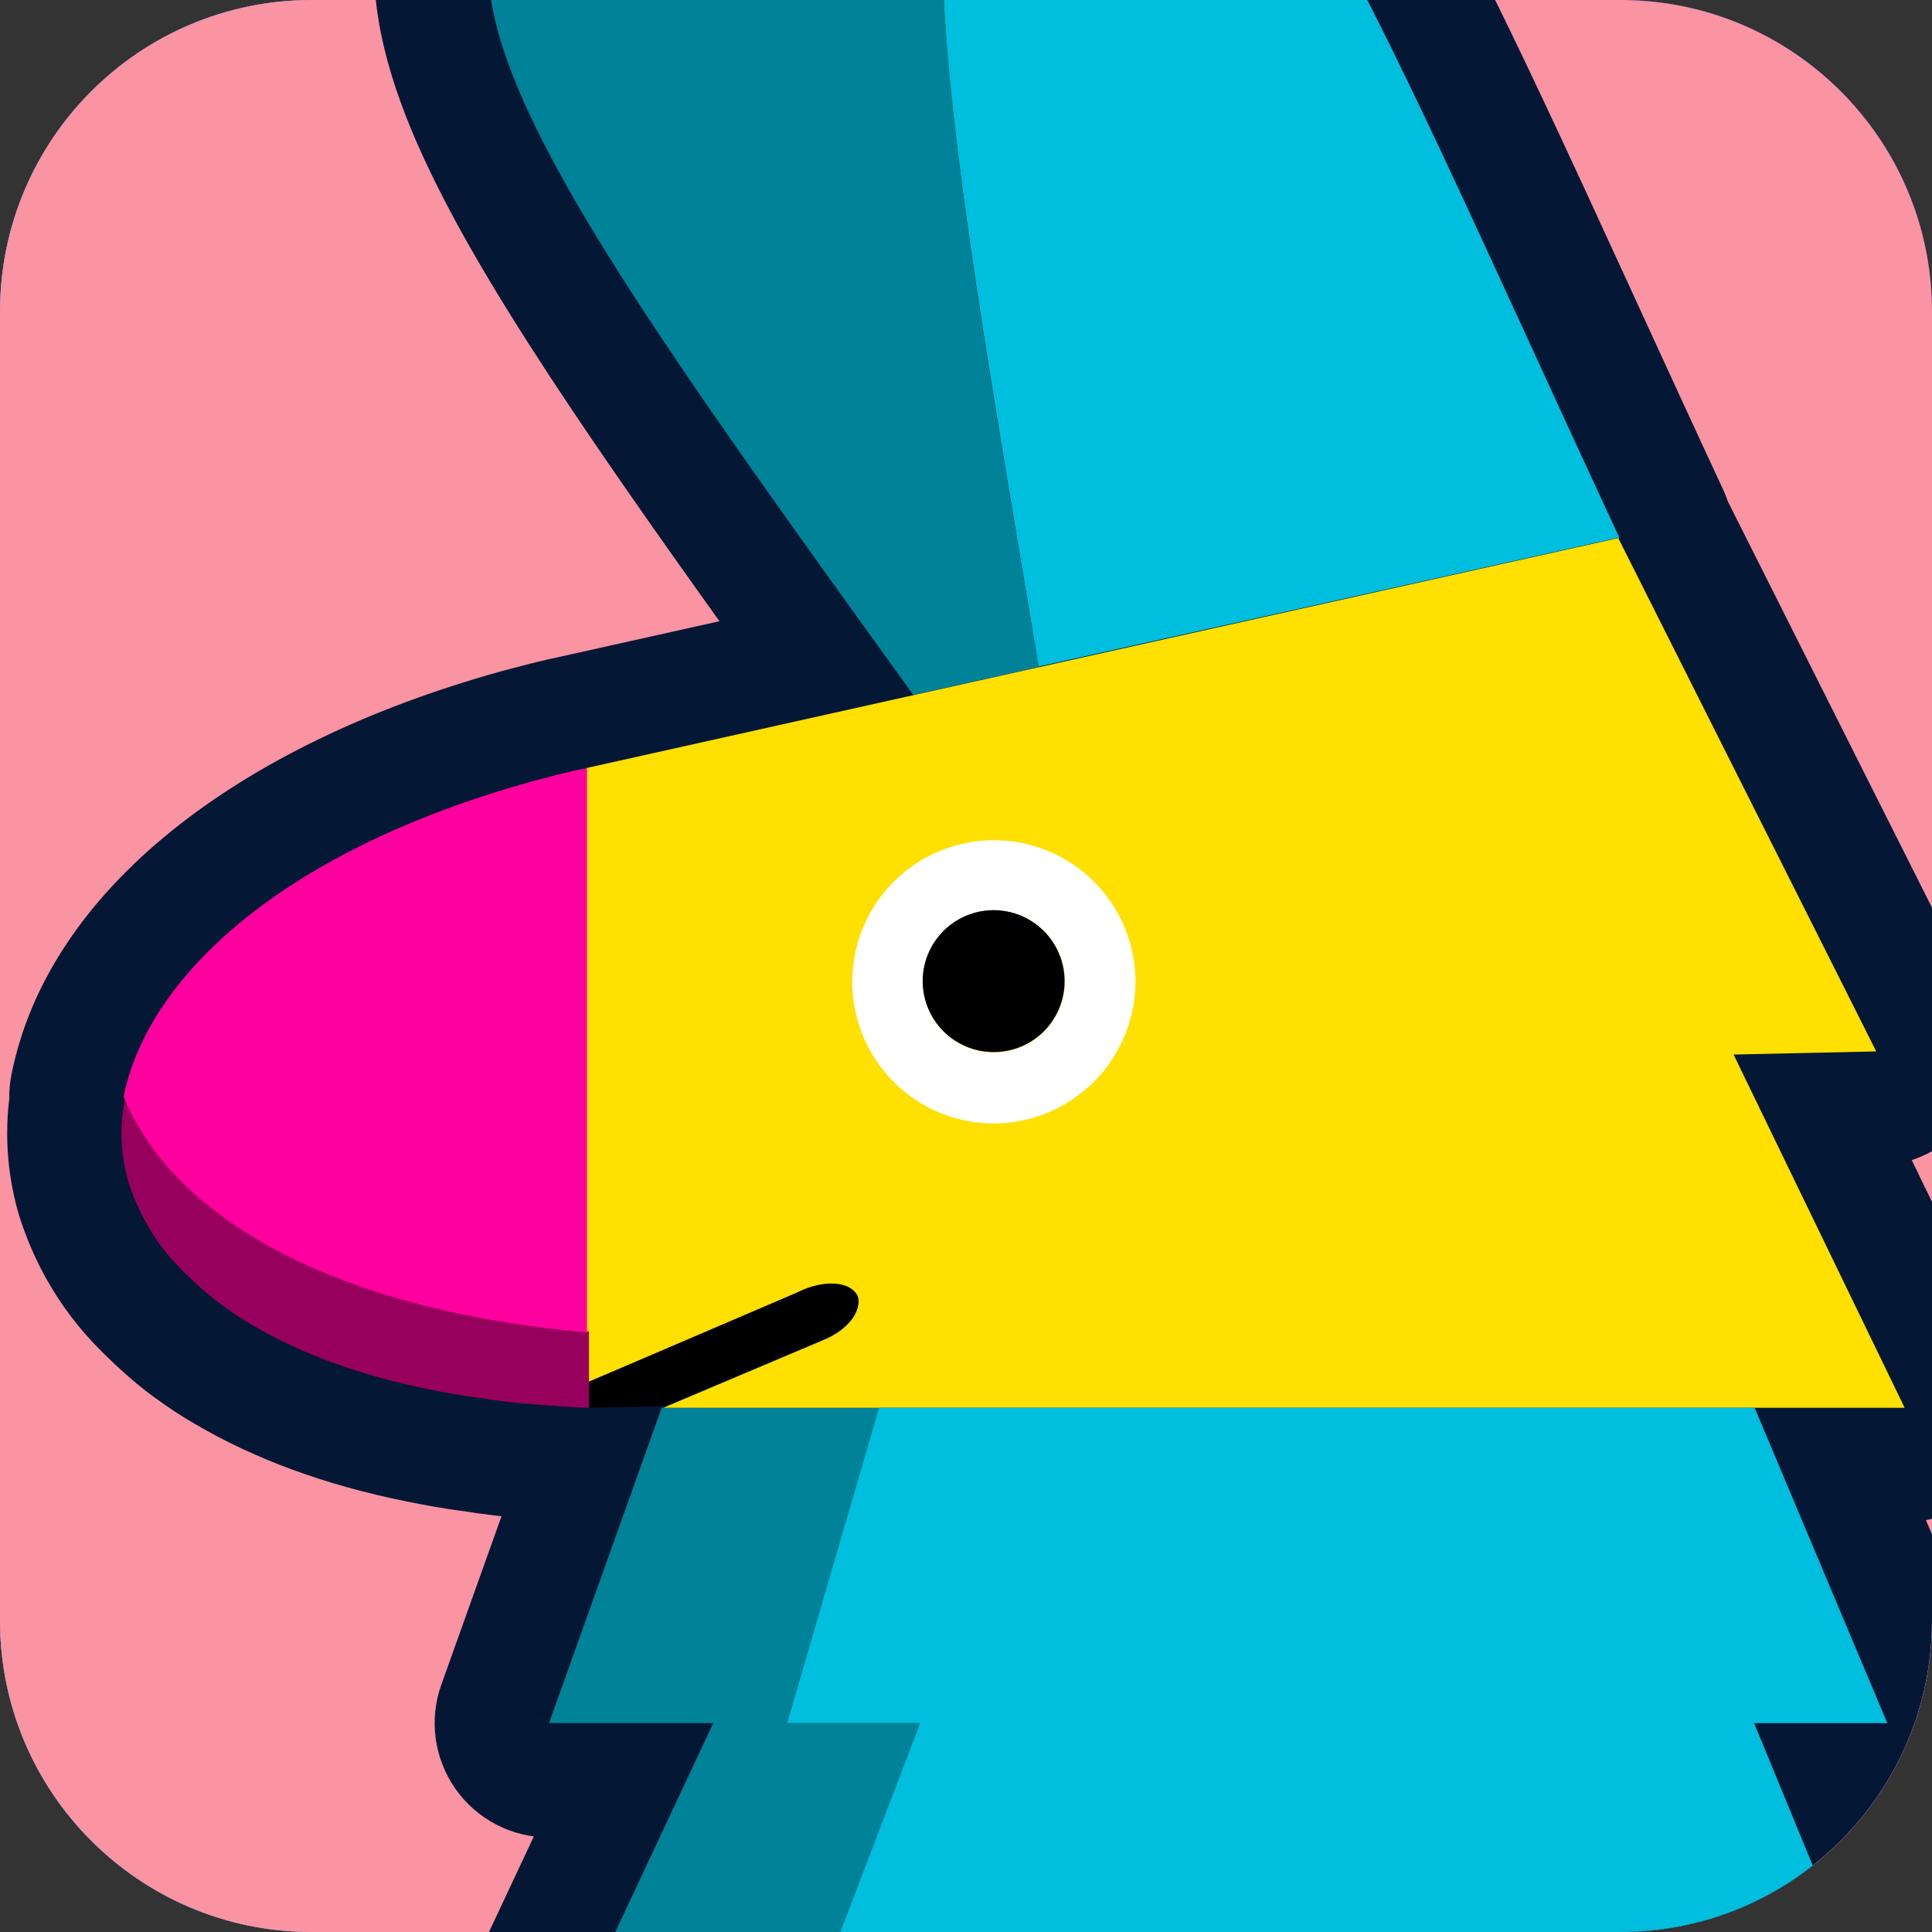
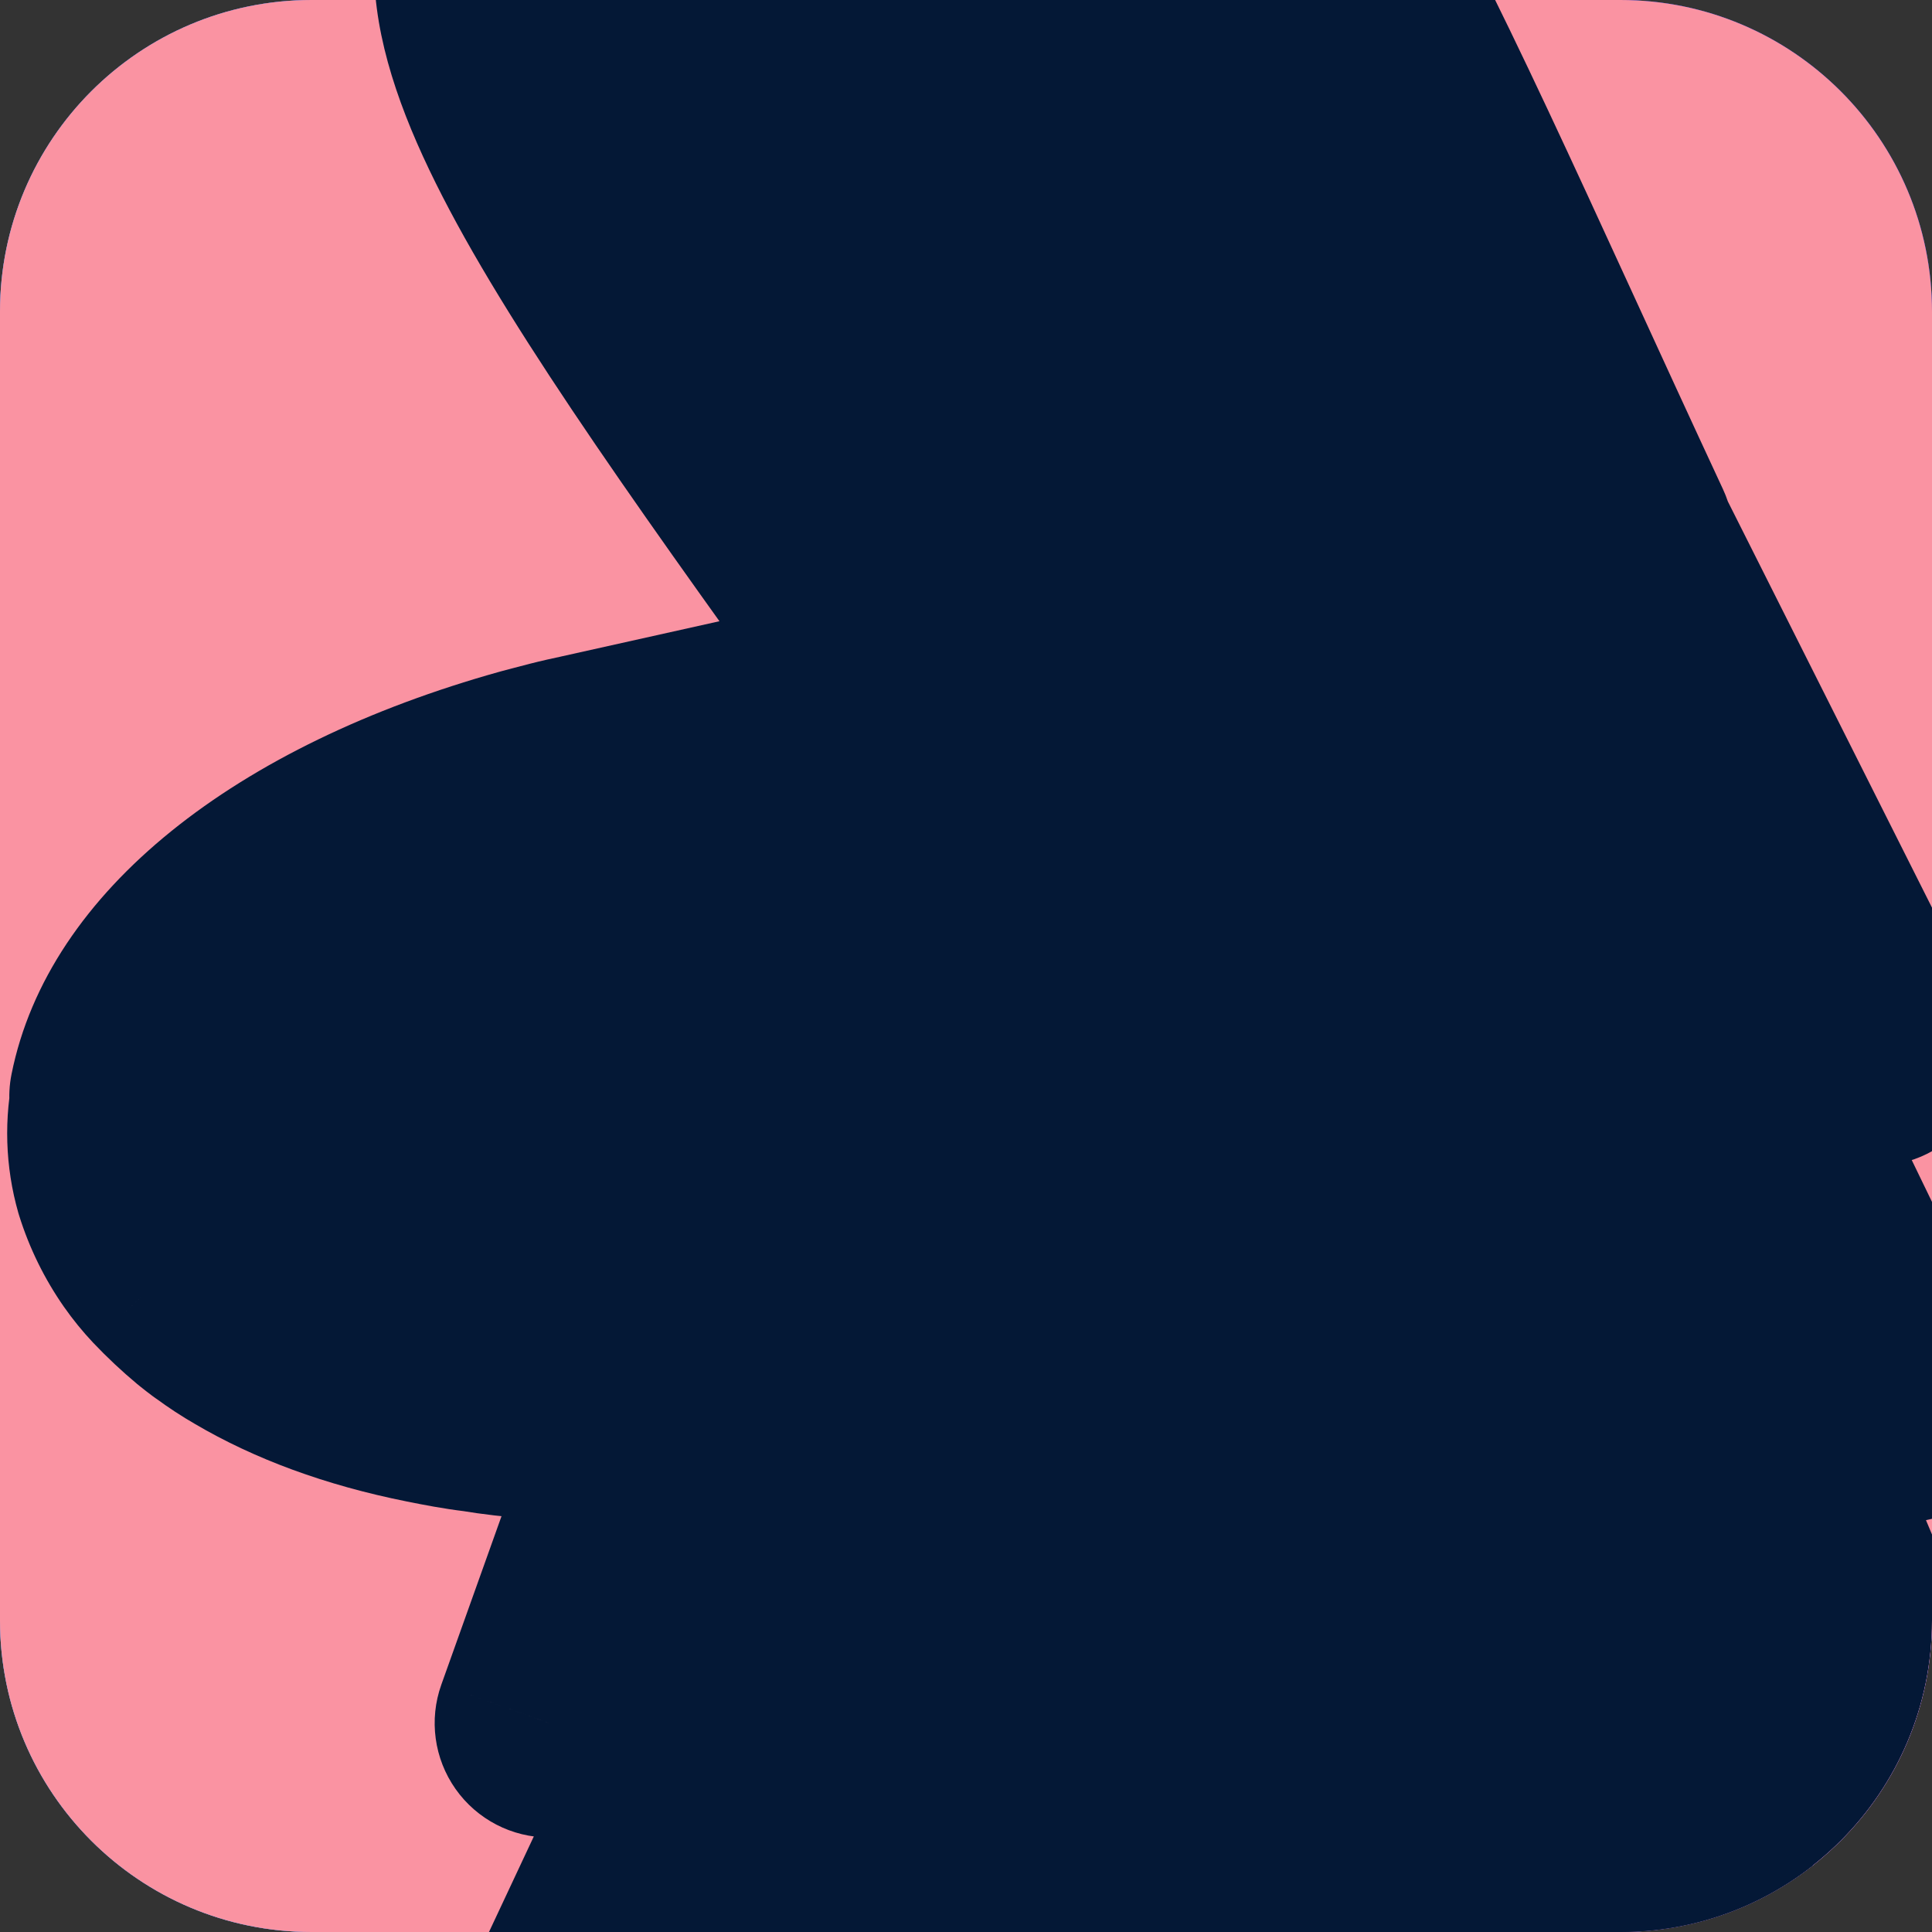
<svg xmlns="http://www.w3.org/2000/svg" width="124" height="124" viewBox="0 0 124 124" fill="none">
  <rect x="0" y="0" width="124" height="124" fill="#333333" stroke="none" />
  <g clip-path="url(#clip0_2145_56007)">
    <path d="M0 20C0 8.954 8.954 0 20 0H104C115.046 0 124 8.954 124 20V104C124 115.046 115.046 124 104 124H20C8.954 124 0 115.046 0 104V20Z" fill="url(#paint0_linear_2145_56007)" />
    <path d="M0 20C0 8.954 8.954 0 20 0H104C115.046 0 124 8.954 124 20V104C124 115.046 115.046 124 104 124H20C8.954 124 0 115.046 0 104V20Z" fill="url(#paint1_linear_2145_56007)" />
    <path d="M0 20C0 8.954 8.954 0 20 0H104C115.046 0 124 8.954 124 20V104C124 115.046 115.046 124 104 124H20C8.954 124 0 115.046 0 104V20Z" fill="#FA93A2" />
    <mask id="path-2-outside-1_2145_56007" maskUnits="userSpaceOnUse" x="-0.199" y="-27" width="201" height="291" fill="black">
      <rect fill="white" x="-0.199" y="-27" width="201" height="291" />
      <path d="M156.644 125.497L158.597 129.515C171.707 133.096 178.026 144.957 177.384 153.809C177.384 153.809 184.04 153.911 184.716 153.809C185.493 144.72 183.094 132.117 168.193 124.919C175.086 121.236 181.608 121.034 187.217 127.69C187.487 128.062 187.825 128.467 188.129 128.907L193.366 124.108C191.508 122.014 189.616 119.952 187.217 118.398C182.588 115.425 176.066 114.242 164.544 118.162C166.639 112.485 169.376 109.072 172.653 107.011C176.472 104.578 180.999 104.139 185.696 104.274L185.493 96.739C172.248 96.84 165.558 100.929 161.739 106.943C158.935 111.37 157.718 116.911 156.739 122.622L156.644 125.497Z" />
      <path d="M66.662 42.814C63.419 23.791 60.986 9.464 60.547 -0.605C47.943 -10.032 40.138 -13.445 34.36 -8.613C25.642 -1.247 36.522 13.958 58.62 44.605L66.662 42.814Z" />
      <path d="M59.837 255.62C61.101 255.903 62.401 255.983 63.689 255.857C64.162 255.823 64.602 255.756 65.007 255.722C52.64 251.904 52.944 239.976 52.741 228.386H44.632C44.868 239.875 44.463 251.701 59.837 255.62Z" />
      <path d="M48.619 228.386L55.208 208.146H49.058L54.228 189.021H43.145L36.455 208.146H44.429L35.88 228.386H48.619Z" />
      <path d="M82.104 228.386H52.741C52.944 240.043 52.64 251.904 65.007 255.722C76.056 254.066 82.273 245.653 82.104 228.386Z" />
      <path d="M48.585 228.386H91.058L83.49 209.329L91.058 208.754L84.132 188.954L54.262 189.089L49.126 208.146H55.242L48.585 228.386Z" />
      <path d="M125.929 208.822L116.164 229.062L130.187 228.927L136.944 208.484H130.693L136.167 188.785L125.084 188.819L117.178 208.89L125.929 208.822Z" />
      <path d="M130.288 228.927L173.843 228.825L166.105 209.599L173.843 209.025L166.51 188.582L136.201 188.717L130.761 208.416H137.012L130.288 228.927Z" />
      <path d="M60.547 -0.639C60.986 9.43 63.453 23.757 66.663 42.781L103.933 34.502C86.666 -2.599 79.739 -21.588 67.846 -18.716C61.959 -17.229 60.074 -11.387 60.547 -0.639Z" />
      <path d="M34.63 189.123L48.079 189.089L57.506 169.491L48.653 170.133L58.08 149.217H50.309L57.303 130.194H44.869L37.097 149.217H45.713L35.239 170.133L45.071 169.491L34.63 189.123Z" />
      <path d="M45.781 110.593L36.556 130.258H51.559L59.127 110.593H50.511L56.458 90.353H42.469L35.238 110.593H45.781Z" />
      <path d="M37.603 49.302V88.768L43.855 86.132L51.086 83.058L51.525 82.855C52.944 82.281 54.363 82.382 54.836 83.058C54.87 83.125 54.938 83.159 54.971 83.26C55.377 84.105 54.431 85.355 52.876 85.997L42.571 90.356H122.246L111.264 67.683L120.421 67.481L103.865 34.536C103.932 34.637 103.932 34.536 103.865 34.536L37.603 49.302Z" />
      <path d="M72.88 62.95C72.867 61.155 72.322 59.404 71.315 57.918C70.308 56.432 68.884 55.278 67.222 54.6C65.56 53.923 63.735 53.752 61.976 54.111C60.218 54.469 58.604 55.34 57.34 56.614C56.075 57.888 55.217 59.507 54.871 61.269C54.526 63.03 54.71 64.854 55.4 66.511C56.09 68.168 57.255 69.583 58.748 70.579C60.241 71.575 61.996 72.106 63.791 72.106C64.989 72.102 66.174 71.862 67.279 71.399C68.385 70.936 69.388 70.261 70.232 69.41C71.076 68.56 71.744 67.552 72.198 66.443C72.653 65.335 72.884 64.148 72.88 62.95ZM68.352 62.983C68.352 63.886 68.085 64.767 67.583 65.518C67.082 66.268 66.37 66.852 65.536 67.198C64.703 67.543 63.785 67.633 62.901 67.457C62.016 67.281 61.203 66.847 60.565 66.209C59.927 65.571 59.493 64.758 59.317 63.873C59.141 62.988 59.231 62.071 59.576 61.238C59.922 60.404 60.506 59.692 61.256 59.191C62.006 58.689 62.888 58.422 63.791 58.422C64.999 58.428 66.156 58.911 67.01 59.766C67.865 60.621 68.347 61.778 68.352 62.987V62.983Z" />
      <path d="M68.318 63.257C68.375 62.358 68.164 61.462 67.712 60.683C67.26 59.904 66.587 59.276 65.778 58.879C64.969 58.483 64.061 58.335 63.167 58.454C62.275 58.574 61.437 58.956 60.761 59.551C60.085 60.147 59.601 60.93 59.37 61.8C59.139 62.671 59.171 63.591 59.463 64.443C59.755 65.296 60.292 66.043 61.009 66.589C61.725 67.136 62.587 67.458 63.486 67.514C64.083 67.553 64.682 67.473 65.248 67.28C65.814 67.087 66.337 66.784 66.785 66.388C67.234 65.993 67.601 65.513 67.864 64.975C68.127 64.438 68.281 63.854 68.318 63.257Z" />
      <path d="M42.436 90.255H42.639L52.944 85.896C54.465 85.254 55.377 84.004 55.039 83.159C55.002 83.087 54.957 83.018 54.904 82.956C54.363 82.281 53.012 82.179 51.593 82.754L51.153 82.956L37.671 88.734V90.356L42.436 90.255Z" />
      <path d="M51.559 130.228H120.557V130.194H120.658L112.583 110.596H121.131L112.616 90.356H56.425L50.511 110.596H59.06L51.559 130.228Z" />
      <path d="M120.59 130.228H57.134L50.139 149.285H57.911L56.356 152.799L61.357 147.866L74.461 160.263L87.132 148.302L87.537 147.896L100.31 160.601L113.42 148.2L126.53 160.601L139.303 147.896L152.413 160.297L162.516 150.802C161.807 149.721 161.029 148.673 160.354 147.761H167.652L156.671 125.359L120.692 130.191" />
      <path d="M47.909 189.123L171.984 188.582L163.131 169.525L173.099 168.951C171.308 165.572 166.206 156.685 165.361 155.266L152.319 168.309L139.276 155.198L126.605 167.802L113.495 155.401L100.688 168.207L87.646 155.063L74.535 168.173L61.493 155.063L50.444 166.112L48.619 170.066L57.472 169.491L47.909 189.123Z" />
      <path d="M50.41 166.007L61.459 154.958L74.502 168.068L87.612 154.958L100.722 168.068L113.529 155.262L126.639 167.663L139.31 155.06L152.353 168.17L165.395 155.127C164.483 153.505 163.436 152.052 162.523 150.633L152.42 160.128L139.31 147.727L126.537 160.432L113.461 148.031L100.351 160.432L87.612 147.727L74.502 160.128L61.391 147.727L56.391 152.728L50.41 166.007Z" />
      <path d="M126.267 229.096C126.335 230.447 126.335 231.765 126.368 233.15C126.368 234.401 126.402 235.617 126.504 236.901C126.571 237.982 126.673 238.928 126.808 239.942C126.858 240.153 126.892 240.368 126.909 240.584C126.962 240.772 126.996 240.964 127.011 241.158C127.078 241.564 127.179 241.902 127.213 242.24C127.213 242.307 127.247 242.409 127.247 242.442C127.298 242.739 127.366 243.032 127.45 243.321C127.466 243.399 127.477 243.478 127.484 243.558C127.594 244.026 127.729 244.489 127.889 244.943C127.902 245.061 127.937 245.175 127.99 245.281C128.092 245.484 128.126 245.72 128.227 245.923C128.308 246.062 128.376 246.21 128.43 246.362C128.578 246.614 128.713 246.873 128.835 247.139C129.105 247.646 129.376 248.187 129.68 248.66C129.805 248.927 129.964 249.177 130.153 249.403C130.288 249.606 130.457 249.741 130.592 249.944C131.031 250.451 131.471 250.924 131.91 251.363C132.349 251.802 132.856 252.174 133.329 252.579C133.566 252.714 133.768 252.917 134.005 253.052C134.41 253.323 134.782 253.559 135.188 253.796C135.424 253.931 135.694 254.1 135.965 254.235C136.235 254.37 136.505 254.539 136.809 254.674C137.316 254.843 137.756 255.046 138.229 255.249C138.904 255.519 139.749 255.756 140.526 255.992C141.067 256.127 141.675 256.296 142.25 256.431C142.906 256.561 143.576 256.607 144.243 256.566C145.02 256.533 145.797 256.431 146.541 256.33C134.14 252.478 134.478 240.516 134.275 228.825L126.267 229.096Z" />
      <path d="M163.706 228.893H134.41C134.613 240.55 134.275 252.545 146.676 256.397C154.278 255.215 159.55 250.957 162.084 242.848C162.219 242.274 162.422 241.632 162.557 240.99C162.806 239.988 162.998 238.972 163.131 237.948C163.579 234.918 163.771 231.855 163.706 228.792V228.893Z" />
      <path d="M8.234 75.827C8.664 77.2 9.302 78.499 10.126 79.679C10.485 80.191 10.88 80.677 11.309 81.132C12 81.861 12.733 82.549 13.505 83.193C13.809 83.429 14.046 83.632 14.35 83.835C14.946 84.275 15.566 84.681 16.208 85.051C19.249 86.842 23 88.261 27.561 89.174C28.575 89.376 29.623 89.579 30.738 89.714C31.954 89.917 33.171 90.052 34.488 90.153C35.603 90.221 36.617 90.322 37.8 90.356V85.457C20.905 83.97 11.039 77.854 8.065 70.319C7.663 72.141 7.721 74.033 8.234 75.827Z" />
      <path d="M7.937 70.383C10.978 77.851 20.844 84 37.671 85.521V49.299C36.388 49.535 35.239 49.873 34.056 50.177C18.175 54.607 9.491 62.649 7.937 70.383Z" />
    </mask>
    <path d="M156.644 125.497L158.597 129.515C171.707 133.096 178.026 144.957 177.384 153.809C177.384 153.809 184.04 153.911 184.716 153.809C185.493 144.72 183.094 132.117 168.193 124.919C175.086 121.236 181.608 121.034 187.217 127.69C187.487 128.062 187.825 128.467 188.129 128.907L193.366 124.108C191.508 122.014 189.616 119.952 187.217 118.398C182.588 115.425 176.066 114.242 164.544 118.162C166.639 112.485 169.376 109.072 172.653 107.011C176.472 104.578 180.999 104.139 185.696 104.274L185.493 96.739C172.248 96.84 165.558 100.929 161.739 106.943C158.935 111.37 157.718 116.911 156.739 122.622L156.644 125.497Z" fill="#041836" />
    <path d="M66.662 42.814C63.419 23.791 60.986 9.464 60.547 -0.605C47.943 -10.032 40.138 -13.445 34.36 -8.613C25.642 -1.247 36.522 13.958 58.62 44.605L66.662 42.814Z" fill="#041836" />
    <path d="M59.837 255.62C61.101 255.903 62.401 255.983 63.689 255.857C64.162 255.823 64.602 255.756 65.007 255.722C52.64 251.904 52.944 239.976 52.741 228.386H44.632C44.868 239.875 44.463 251.701 59.837 255.62Z" fill="#041836" />
    <path d="M48.619 228.386L55.208 208.146H49.058L54.228 189.021H43.145L36.455 208.146H44.429L35.88 228.386H48.619Z" fill="#041836" />
    <path d="M82.104 228.386H52.741C52.944 240.043 52.64 251.904 65.007 255.722C76.056 254.066 82.273 245.653 82.104 228.386Z" fill="#041836" />
    <path d="M48.585 228.386H91.058L83.49 209.329L91.058 208.754L84.132 188.954L54.262 189.089L49.126 208.146H55.242L48.585 228.386Z" fill="#041836" />
    <path d="M125.929 208.822L116.164 229.062L130.187 228.927L136.944 208.484H130.693L136.167 188.785L125.084 188.819L117.178 208.89L125.929 208.822Z" fill="#041836" />
    <path d="M130.288 228.927L173.843 228.825L166.105 209.599L173.843 209.025L166.51 188.582L136.201 188.717L130.761 208.416H137.012L130.288 228.927Z" fill="#041836" />
    <path d="M60.547 -0.639C60.986 9.43 63.453 23.757 66.663 42.781L103.933 34.502C86.666 -2.599 79.739 -21.588 67.846 -18.716C61.959 -17.229 60.074 -11.387 60.547 -0.639Z" fill="#041836" />
    <path d="M34.63 189.123L48.079 189.089L57.506 169.491L48.653 170.133L58.08 149.217H50.309L57.303 130.194H44.869L37.097 149.217H45.713L35.239 170.133L45.071 169.491L34.63 189.123Z" fill="#FF9900" />
    <path d="M45.781 110.593L36.556 130.258H51.559L59.127 110.593H50.511L56.458 90.353H42.469L35.238 110.593H45.781Z" fill="#041836" />
    <path d="M37.603 49.302V88.768L43.855 86.132L51.086 83.058L51.525 82.855C52.944 82.281 54.363 82.382 54.836 83.058C54.87 83.125 54.938 83.159 54.971 83.26C55.377 84.105 54.431 85.355 52.876 85.997L42.571 90.356H122.246L111.264 67.683L120.421 67.481L103.865 34.536C103.932 34.637 103.932 34.536 103.865 34.536L37.603 49.302Z" fill="#041836" />
    <path d="M72.88 62.95C72.867 61.155 72.322 59.404 71.315 57.918C70.308 56.432 68.884 55.278 67.222 54.6C65.56 53.923 63.735 53.752 61.976 54.111C60.218 54.469 58.604 55.34 57.34 56.614C56.075 57.888 55.217 59.507 54.871 61.269C54.526 63.03 54.71 64.854 55.4 66.511C56.09 68.168 57.255 69.583 58.748 70.579C60.241 71.575 61.996 72.106 63.791 72.106C64.989 72.102 66.174 71.862 67.279 71.399C68.385 70.936 69.388 70.261 70.232 69.41C71.076 68.56 71.744 67.552 72.198 66.443C72.653 65.335 72.884 64.148 72.88 62.95ZM68.352 62.983C68.352 63.886 68.085 64.767 67.583 65.518C67.082 66.268 66.37 66.852 65.536 67.198C64.703 67.543 63.785 67.633 62.901 67.457C62.016 67.281 61.203 66.847 60.565 66.209C59.927 65.571 59.493 64.758 59.317 63.873C59.141 62.988 59.231 62.071 59.576 61.238C59.922 60.404 60.506 59.692 61.256 59.191C62.006 58.689 62.888 58.422 63.791 58.422C64.999 58.428 66.156 58.911 67.01 59.766C67.865 60.621 68.347 61.778 68.352 62.987V62.983Z" fill="#041836" />
    <path d="M68.318 63.257C68.375 62.358 68.164 61.462 67.712 60.683C67.26 59.904 66.587 59.276 65.778 58.879C64.969 58.483 64.061 58.335 63.167 58.454C62.275 58.574 61.437 58.956 60.761 59.551C60.085 60.147 59.601 60.93 59.37 61.8C59.139 62.671 59.171 63.591 59.463 64.443C59.755 65.296 60.292 66.043 61.009 66.589C61.725 67.136 62.587 67.458 63.486 67.514C64.083 67.553 64.682 67.473 65.248 67.28C65.814 67.087 66.337 66.784 66.785 66.388C67.234 65.993 67.601 65.513 67.864 64.975C68.127 64.438 68.281 63.854 68.318 63.257Z" fill="#041836" />
    <path d="M42.436 90.255H42.639L52.944 85.896C54.465 85.254 55.377 84.004 55.039 83.159C55.002 83.087 54.957 83.018 54.904 82.956C54.363 82.281 53.012 82.179 51.593 82.754L51.153 82.956L37.671 88.734V90.356L42.436 90.255Z" fill="#041836" />
    <path d="M51.559 130.228H120.557V130.194H120.658L112.583 110.596H121.131L112.616 90.356H56.425L50.511 110.596H59.06L51.559 130.228Z" fill="#041836" />
    <path d="M120.59 130.228H57.134L50.139 149.285H57.911L56.356 152.799L61.357 147.866L74.461 160.263L87.132 148.302L87.537 147.896L100.31 160.601L113.42 148.2L126.53 160.601L139.303 147.896L152.413 160.297L162.516 150.802C161.807 149.721 161.029 148.673 160.354 147.761H167.652L156.671 125.359L120.692 130.191" fill="#041836" />
    <path d="M47.909 189.123L171.984 188.582L163.131 169.525L173.099 168.951C171.308 165.572 166.206 156.685 165.361 155.266L152.319 168.309L139.276 155.198L126.605 167.802L113.495 155.401L100.688 168.207L87.646 155.063L74.535 168.173L61.493 155.063L50.444 166.112L48.619 170.066L57.472 169.491L47.909 189.123Z" fill="#041836" />
    <path d="M50.41 166.007L61.459 154.958L74.502 168.068L87.612 154.958L100.722 168.068L113.529 155.262L126.639 167.663L139.31 155.06L152.353 168.17L165.395 155.127C164.483 153.505 163.436 152.052 162.523 150.633L152.42 160.128L139.31 147.727L126.537 160.432L113.461 148.031L100.351 160.432L87.612 147.727L74.502 160.128L61.391 147.727L56.391 152.728L50.41 166.007Z" fill="#041836" />
    <path d="M126.267 229.096C126.335 230.447 126.335 231.765 126.368 233.15C126.368 234.401 126.402 235.617 126.504 236.901C126.571 237.982 126.673 238.928 126.808 239.942C126.858 240.153 126.892 240.368 126.909 240.584C126.962 240.772 126.996 240.964 127.011 241.158C127.078 241.564 127.179 241.902 127.213 242.24C127.213 242.307 127.247 242.409 127.247 242.442C127.298 242.739 127.366 243.032 127.45 243.321C127.466 243.399 127.477 243.478 127.484 243.558C127.594 244.026 127.729 244.489 127.889 244.943C127.902 245.061 127.937 245.175 127.99 245.281C128.092 245.484 128.126 245.72 128.227 245.923C128.308 246.062 128.376 246.21 128.43 246.362C128.578 246.614 128.713 246.873 128.835 247.139C129.105 247.646 129.376 248.187 129.68 248.66C129.805 248.927 129.964 249.177 130.153 249.403C130.288 249.606 130.457 249.741 130.592 249.944C131.031 250.451 131.471 250.924 131.91 251.363C132.349 251.802 132.856 252.174 133.329 252.579C133.566 252.714 133.768 252.917 134.005 253.052C134.41 253.323 134.782 253.559 135.188 253.796C135.424 253.931 135.694 254.1 135.965 254.235C136.235 254.37 136.505 254.539 136.809 254.674C137.316 254.843 137.756 255.046 138.229 255.249C138.904 255.519 139.749 255.756 140.526 255.992C141.067 256.127 141.675 256.296 142.25 256.431C142.906 256.561 143.576 256.607 144.243 256.566C145.02 256.533 145.797 256.431 146.541 256.33C134.14 252.478 134.478 240.516 134.275 228.825L126.267 229.096Z" fill="#041836" />
    <path d="M163.706 228.893H134.41C134.613 240.55 134.275 252.545 146.676 256.397C154.278 255.215 159.55 250.957 162.084 242.848C162.219 242.274 162.422 241.632 162.557 240.99C162.806 239.988 162.998 238.972 163.131 237.948C163.579 234.918 163.771 231.855 163.706 228.792V228.893Z" fill="#041836" />
    <path d="M8.234 75.827C8.664 77.2 9.302 78.499 10.126 79.679C10.485 80.191 10.88 80.677 11.309 81.132C12 81.861 12.733 82.549 13.505 83.193C13.809 83.429 14.046 83.632 14.35 83.835C14.946 84.275 15.566 84.681 16.208 85.051C19.249 86.842 23 88.261 27.561 89.174C28.575 89.376 29.623 89.579 30.738 89.714C31.954 89.917 33.171 90.052 34.488 90.153C35.603 90.221 36.617 90.322 37.8 90.356V85.457C20.905 83.97 11.039 77.854 8.065 70.319C7.663 72.141 7.721 74.033 8.234 75.827Z" fill="#041836" />
    <path d="M7.937 70.383C10.978 77.851 20.844 84 37.671 85.521V49.299C36.388 49.535 35.239 49.873 34.056 50.177C18.175 54.607 9.491 62.649 7.937 70.383Z" fill="#041836" />
    <path d="M156.644 125.497L149.308 125.256C149.269 126.449 149.521 127.633 150.043 128.706L156.644 125.497ZM158.597 129.515L151.996 132.724C152.921 134.627 154.622 136.038 156.663 136.595L158.597 129.515ZM177.384 153.809L170.063 153.279C169.917 155.293 170.607 157.278 171.971 158.767C173.336 160.256 175.253 161.118 177.272 161.149L177.384 153.809ZM184.716 153.809L185.805 161.068C189.165 160.564 191.74 157.82 192.03 154.435L184.716 153.809ZM168.193 124.919L164.734 118.446C162.298 119.747 160.798 122.307 160.855 125.069C160.911 127.831 162.513 130.327 165.001 131.529L168.193 124.919ZM187.217 127.69L193.153 123.373C193.05 123.232 192.942 123.094 192.83 122.96L187.217 127.69ZM188.129 128.907L182.094 133.085C183.301 134.828 185.203 135.964 187.31 136.201C189.417 136.437 191.524 135.751 193.087 134.319L188.129 128.907ZM193.366 124.108L198.325 129.521C201.28 126.813 201.517 122.236 198.857 119.238L193.366 124.108ZM187.217 118.398L191.208 112.238C191.2 112.233 191.192 112.228 191.184 112.222L187.217 118.398ZM164.544 118.162L157.658 115.62C156.678 118.276 157.312 121.258 159.288 123.285C161.263 125.312 164.228 126.022 166.908 125.11L164.544 118.162ZM172.653 107.011L176.561 113.225C176.573 113.217 176.585 113.209 176.598 113.201L172.653 107.011ZM185.696 104.274L185.485 111.611C187.502 111.669 189.454 110.894 190.881 109.469C192.309 108.044 193.088 106.094 193.034 104.077L185.696 104.274ZM185.493 96.739L192.831 96.542C192.723 92.544 189.436 89.369 185.437 89.399L185.493 96.739ZM161.739 106.943L155.543 103.01L155.539 103.015L161.739 106.943ZM156.739 122.622L149.504 121.38C149.448 121.711 149.414 122.045 149.403 122.38L156.739 122.622ZM66.662 42.814L68.258 49.979C72.075 49.129 74.555 45.436 73.898 41.581L66.662 42.814ZM60.547 -0.605L67.879 -0.925C67.784 -3.124 66.706 -5.164 64.943 -6.483L60.547 -0.605ZM34.36 -8.613L29.651 -14.244C29.641 -14.236 29.632 -14.228 29.622 -14.22L34.36 -8.613ZM58.62 44.605L52.667 48.898C54.383 51.278 57.352 52.408 60.216 51.77L58.62 44.605ZM59.837 255.62L58.024 262.733C58.094 262.751 58.165 262.768 58.236 262.784L59.837 255.62ZM63.689 255.857L63.166 248.536C63.103 248.54 63.04 248.546 62.976 248.552L63.689 255.857ZM65.007 255.722L65.617 263.036C65.776 263.023 65.936 263.005 66.095 262.981L65.007 255.722ZM44.632 228.386V221.046C42.659 221.046 40.769 221.84 39.389 223.25C38.008 224.659 37.253 226.565 37.294 228.537L44.632 228.386ZM48.619 228.386V235.726C51.797 235.726 54.615 233.68 55.598 230.658L48.619 228.386ZM55.208 208.146L62.187 210.418C62.915 208.184 62.528 205.735 61.147 203.834C59.766 201.932 57.558 200.806 55.208 200.806V208.146ZM49.058 208.146L41.972 206.231C41.376 208.436 41.841 210.794 43.23 212.608C44.619 214.422 46.773 215.486 49.058 215.486V208.146ZM54.228 189.021L61.314 190.937C61.91 188.731 61.445 186.374 60.056 184.56C58.667 182.745 56.513 181.681 54.228 181.681V189.021ZM43.145 189.021V181.681C40.026 181.681 37.247 183.653 36.217 186.598L43.145 189.021ZM36.455 208.146L29.526 205.723C28.741 207.968 29.092 210.454 30.469 212.394C31.845 214.334 34.076 215.486 36.455 215.486V208.146ZM44.429 208.146L51.191 211.002C52.148 208.736 51.906 206.14 50.546 204.09C49.186 202.039 46.889 200.806 44.429 200.806V208.146ZM35.88 228.386L29.119 225.53C28.161 227.797 28.403 230.392 29.763 232.443C31.123 234.493 33.42 235.726 35.88 235.726V228.386ZM82.104 228.386L89.444 228.314C89.405 224.289 86.13 221.046 82.104 221.046V228.386ZM48.585 228.386L41.612 226.093C40.877 228.329 41.259 230.783 42.639 232.69C44.02 234.597 46.231 235.726 48.585 235.726V228.386ZM91.058 228.386V235.726C93.491 235.726 95.765 234.521 97.131 232.509C98.498 230.496 98.778 227.937 97.88 225.677L91.058 228.386ZM83.49 209.329L82.934 202.01C80.607 202.186 78.502 203.46 77.265 205.439C76.028 207.419 75.806 209.869 76.668 212.038L83.49 209.329ZM91.058 208.754L91.614 216.073C93.888 215.901 95.953 214.681 97.201 212.772C98.449 210.864 98.74 208.483 97.987 206.331L91.058 208.754ZM84.132 188.954L91.06 186.53C90.026 183.574 87.23 181.6 84.098 181.614L84.132 188.954ZM54.262 189.089L54.228 181.749C50.923 181.764 48.035 183.987 47.175 187.179L54.262 189.089ZM49.126 208.146L42.038 206.236C41.444 208.441 41.91 210.797 43.299 212.61C44.688 214.423 46.842 215.486 49.126 215.486V208.146ZM55.242 208.146L62.214 210.439C62.95 208.203 62.568 205.75 61.188 203.842C59.807 201.935 57.596 200.806 55.242 200.806V208.146ZM125.929 208.822L132.54 212.011C133.642 209.728 133.487 207.037 132.13 204.895C130.774 202.753 128.408 201.463 125.872 201.482L125.929 208.822ZM116.164 229.062L109.553 225.872C108.45 228.158 108.607 230.852 109.966 232.995C111.326 235.138 113.697 236.426 116.235 236.402L116.164 229.062ZM130.187 228.927L130.257 236.266C133.397 236.236 136.17 234.212 137.156 231.231L130.187 228.927ZM136.944 208.484L143.914 210.788C144.653 208.551 144.274 206.095 142.894 204.185C141.514 202.275 139.301 201.144 136.944 201.144V208.484ZM130.693 208.484L123.621 206.519C123.007 208.729 123.462 211.099 124.85 212.925C126.238 214.752 128.4 215.824 130.693 215.824V208.484ZM136.167 188.785L143.239 190.75C143.855 188.536 143.397 186.162 142.004 184.335C140.611 182.507 138.443 181.438 136.145 181.445L136.167 188.785ZM125.084 188.819L125.062 181.479C122.055 181.488 119.357 183.33 118.255 186.128L125.084 188.819ZM117.178 208.89L110.348 206.199C109.455 208.468 109.746 211.033 111.126 213.044C112.507 215.054 114.796 216.248 117.234 216.229L117.178 208.89ZM130.288 228.927L123.313 226.64C122.58 228.879 122.965 231.334 124.349 233.24C125.734 235.146 127.949 236.272 130.305 236.267L130.288 228.927ZM173.843 228.825L173.86 236.165C176.295 236.16 178.569 234.946 179.93 232.927C181.291 230.907 181.561 228.344 180.652 226.085L173.843 228.825ZM166.105 209.599L165.562 202.279C163.226 202.453 161.113 203.73 159.875 205.719C158.636 207.707 158.421 210.167 159.296 212.34L166.105 209.599ZM173.843 209.025L174.386 216.345C176.673 216.175 178.749 214.946 179.998 213.024C181.247 211.101 181.526 208.705 180.752 206.547L173.843 209.025ZM166.51 188.582L173.42 186.104C172.369 183.176 169.588 181.228 166.478 181.242L166.51 188.582ZM136.201 188.717L136.169 181.377C132.88 181.392 130.002 183.593 129.126 186.763L136.201 188.717ZM130.761 208.416L123.686 206.463C123.076 208.672 123.533 211.039 124.921 212.862C126.309 214.686 128.469 215.756 130.761 215.756V208.416ZM137.012 208.416L143.987 210.703C144.72 208.467 144.337 206.015 142.956 204.11C141.576 202.205 139.365 201.076 137.012 201.076V208.416ZM60.547 -0.639L67.88 -0.959L67.88 -0.962L60.547 -0.639ZM66.663 42.781L59.425 44.002C59.76 45.986 60.895 47.746 62.564 48.869C64.233 49.993 66.29 50.382 68.254 49.946L66.663 42.781ZM103.933 34.502L105.524 41.668C107.695 41.185 109.531 39.744 110.515 37.75C111.499 35.755 111.526 33.422 110.587 31.405L103.933 34.502ZM67.846 -18.716L66.123 -25.851C66.098 -25.845 66.073 -25.839 66.048 -25.833L67.846 -18.716ZM34.63 189.123L28.15 185.676C26.938 187.954 27.012 190.701 28.343 192.911C29.675 195.121 32.069 196.469 34.649 196.463L34.63 189.123ZM48.079 189.089L48.097 196.429C50.911 196.422 53.473 194.807 54.693 192.271L48.079 189.089ZM57.506 169.491L64.12 172.673C65.255 170.313 65.047 167.527 63.575 165.362C62.102 163.197 59.587 161.981 56.975 162.17L57.506 169.491ZM48.653 170.133L41.961 167.117C40.899 169.475 41.155 172.217 42.636 174.337C44.117 176.457 46.605 177.641 49.184 177.454L48.653 170.133ZM58.08 149.217L64.772 152.234C65.796 149.962 65.597 147.327 64.245 145.234C62.893 143.141 60.572 141.877 58.08 141.877V149.217ZM50.309 149.217L43.42 146.684C42.592 148.936 42.916 151.45 44.289 153.418C45.662 155.385 47.91 156.557 50.309 156.557V149.217ZM57.303 130.194L64.192 132.727C65.02 130.475 64.695 127.961 63.323 125.994C61.95 124.026 59.702 122.854 57.303 122.854V130.194ZM44.869 130.194V122.854C41.887 122.854 39.201 124.658 38.074 127.418L44.869 130.194ZM37.097 149.217L30.302 146.442C29.378 148.705 29.641 151.28 31.004 153.31C32.367 155.34 34.652 156.557 37.097 156.557V149.217ZM45.713 149.217L52.276 152.504C53.416 150.229 53.295 147.526 51.958 145.361C50.621 143.195 48.258 141.877 45.713 141.877V149.217ZM35.239 170.133L28.676 166.846C27.498 169.198 27.668 172 29.123 174.191C30.577 176.383 33.092 177.629 35.717 177.457L35.239 170.133ZM45.071 169.491L51.552 172.938C52.802 170.587 52.681 167.744 51.237 165.508C49.792 163.272 47.25 161.993 44.593 162.167L45.071 169.491ZM45.781 110.593L52.426 113.71C53.492 111.436 53.322 108.775 51.975 106.656C50.629 104.536 48.292 103.253 45.781 103.253V110.593ZM36.556 130.258L29.911 127.141C28.844 129.415 29.014 132.075 30.361 134.195C31.708 136.314 34.045 137.598 36.556 137.598V130.258ZM51.559 130.258V137.598C54.595 137.598 57.318 135.728 58.409 132.895L51.559 130.258ZM59.127 110.593L65.978 113.229C66.846 110.972 66.547 108.432 65.178 106.438C63.809 104.444 61.546 103.253 59.127 103.253V110.593ZM50.511 110.593L43.469 108.523C42.817 110.743 43.249 113.139 44.635 114.991C46.021 116.843 48.198 117.933 50.511 117.933V110.593ZM56.458 90.353L63.5 92.422C64.152 90.203 63.72 87.806 62.334 85.955C60.949 84.103 58.771 83.013 56.458 83.013V90.353ZM42.469 90.353V83.013C39.367 83.013 36.6 84.962 35.557 87.883L42.469 90.353ZM35.238 110.593L28.326 108.123C27.523 110.371 27.863 112.869 29.238 114.821C30.613 116.772 32.851 117.933 35.238 117.933V110.593ZM37.603 49.302L36.007 42.138C32.651 42.886 30.264 45.863 30.264 49.302H37.603ZM37.603 88.768H30.264C30.264 91.228 31.495 93.524 33.545 94.884C35.594 96.244 38.189 96.487 40.455 95.531L37.603 88.768ZM43.855 86.132L46.706 92.896C46.713 92.893 46.72 92.89 46.727 92.887L43.855 86.132ZM51.086 83.058L53.958 89.812C54.026 89.783 54.094 89.753 54.161 89.722L51.086 83.058ZM51.525 82.855L48.771 76.051C48.662 76.095 48.555 76.141 48.449 76.19L51.525 82.855ZM54.836 83.058L61.401 79.775C61.24 79.453 61.056 79.143 60.849 78.848L54.836 83.058ZM54.971 83.26L48.008 85.582C48.105 85.874 48.221 86.159 48.354 86.437L54.971 83.26ZM52.876 85.997L50.074 79.213C50.055 79.221 50.036 79.229 50.017 79.237L52.876 85.997ZM42.571 90.356L39.711 83.596C36.496 84.956 34.683 88.393 35.377 91.815C36.071 95.237 39.079 97.696 42.571 97.696V90.356ZM122.246 90.356V97.696C124.773 97.696 127.123 96.396 128.465 94.254C129.808 92.113 129.954 89.431 128.852 87.157L122.246 90.356ZM111.264 67.683L111.102 60.345C108.604 60.401 106.306 61.723 105.002 63.854C103.699 65.986 103.569 68.634 104.659 70.883L111.264 67.683ZM120.421 67.481L120.584 74.819C123.101 74.763 125.414 73.421 126.711 71.264C128.009 69.106 128.11 66.434 126.98 64.185L120.421 67.481ZM103.865 34.536V27.196C103.328 27.196 102.792 27.255 102.268 27.372L103.865 34.536ZM72.88 62.95L80.22 62.922C80.22 62.913 80.22 62.904 80.22 62.895L72.88 62.95ZM63.791 72.106L63.79 79.447C63.8 79.447 63.809 79.446 63.818 79.446L63.791 72.106ZM75.692 62.983C75.692 58.929 72.406 55.643 68.352 55.643C64.298 55.643 61.012 58.929 61.012 62.983H75.692ZM63.791 58.422L63.828 51.082C63.816 51.082 63.803 51.082 63.791 51.082L63.791 58.422ZM68.352 62.987L61.012 63.019C61.03 67.067 64.321 70.336 68.368 70.327C72.416 70.318 75.692 67.034 75.692 62.987L68.352 62.987ZM68.318 63.257L60.993 62.792L60.992 62.803L68.318 63.257ZM63.486 67.514L63.958 60.19L63.947 60.189L63.486 67.514ZM42.436 90.255V82.915C42.384 82.915 42.332 82.915 42.28 82.916L42.436 90.255ZM42.639 90.255V97.595C43.621 97.595 44.593 97.398 45.498 97.015L42.639 90.255ZM52.944 85.896L50.089 79.134L50.085 79.136L52.944 85.896ZM55.039 83.159L61.854 80.433C61.771 80.226 61.679 80.022 61.577 79.823L55.039 83.159ZM54.904 82.956L49.172 87.541C49.218 87.598 49.263 87.653 49.31 87.708L54.904 82.956ZM51.593 82.754L48.839 75.95C48.73 75.994 48.623 76.04 48.517 76.089L51.593 82.754ZM51.153 82.956L54.045 89.703C54.107 89.676 54.168 89.649 54.229 89.621L51.153 82.956ZM37.671 88.734L34.78 81.988C32.081 83.144 30.331 85.798 30.331 88.734H37.671ZM37.671 90.356H30.331C30.331 92.33 31.126 94.221 32.537 95.601C33.947 96.982 35.854 97.737 37.828 97.695L37.671 90.356ZM51.559 130.228L44.702 127.608C43.84 129.864 44.143 132.4 45.513 134.39C46.883 136.379 49.144 137.568 51.559 137.568V130.228ZM120.557 130.228V137.568C124.611 137.568 127.897 134.281 127.897 130.228H120.557ZM120.557 130.194V122.854C116.503 122.854 113.217 126.14 113.217 130.194H120.557ZM120.658 130.194V137.534C123.107 137.534 125.395 136.312 126.758 134.277C128.12 132.242 128.378 129.662 127.445 127.397L120.658 130.194ZM112.583 110.596V103.256C110.134 103.256 107.846 104.477 106.483 106.513C105.121 108.548 104.863 111.128 105.796 113.393L112.583 110.596ZM121.131 110.596V117.936C123.59 117.936 125.885 116.705 127.246 114.657C128.606 112.609 128.85 110.016 127.897 107.75L121.131 110.596ZM112.616 90.356L119.382 87.51C118.237 84.787 115.57 83.016 112.616 83.016V90.356ZM56.425 90.356V83.016C53.164 83.016 50.294 85.168 49.379 88.298L56.425 90.356ZM50.511 110.596L43.466 108.538C42.818 110.756 43.252 113.15 44.639 114.999C46.025 116.848 48.2 117.936 50.511 117.936V110.596ZM59.06 110.596L65.917 113.216C66.779 110.96 66.476 108.424 65.106 106.434C63.736 104.444 61.476 103.256 59.06 103.256V110.596ZM57.134 130.228V122.888C54.055 122.888 51.304 124.809 50.243 127.699L57.134 130.228ZM50.139 149.285L43.249 146.756C42.422 149.007 42.748 151.521 44.121 153.487C45.494 155.453 47.741 156.625 50.139 156.625V149.285ZM57.911 149.285L64.624 152.254C65.628 149.984 65.416 147.36 64.062 145.28C62.707 143.2 60.393 141.945 57.911 141.945V149.285ZM56.356 152.799L49.644 149.83C48.218 153.054 49.285 156.836 52.186 158.839C55.087 160.842 59.002 160.5 61.511 158.024L56.356 152.799ZM61.357 147.866L66.402 142.534C63.529 139.816 59.018 139.863 56.203 142.641L61.357 147.866ZM74.461 160.263L69.416 165.595C72.244 168.27 76.669 168.273 79.499 165.601L74.461 160.263ZM87.132 148.302L92.171 153.639C92.222 153.591 92.272 153.542 92.322 153.492L87.132 148.302ZM87.537 147.896L92.714 142.692C89.845 139.839 85.208 139.845 82.347 142.706L87.537 147.896ZM100.31 160.601L95.133 165.805C97.946 168.602 102.472 168.659 105.354 165.934L100.31 160.601ZM113.42 148.2L118.464 142.868C115.634 140.191 111.206 140.191 108.376 142.868L113.42 148.2ZM126.53 160.601L121.487 165.934C124.368 168.659 128.894 168.602 131.707 165.805L126.53 160.601ZM139.303 147.896L144.347 142.564C141.465 139.838 136.939 139.895 134.126 142.692L139.303 147.896ZM152.413 160.297L147.369 165.629C150.193 168.3 154.608 168.307 157.44 165.646L152.413 160.297ZM162.516 150.802L167.543 156.151C170.14 153.71 170.609 149.755 168.653 146.775L162.516 150.802ZM160.354 147.761V140.421C157.581 140.421 155.046 141.983 153.798 144.459C152.551 146.935 152.805 149.902 154.456 152.13L160.354 147.761ZM167.652 147.761V155.101C170.186 155.101 172.54 153.794 173.881 151.645C175.221 149.495 175.358 146.805 174.243 144.53L167.652 147.761ZM156.671 125.359L163.261 122.128C161.871 119.292 158.823 117.664 155.694 118.084L156.671 125.359ZM47.909 189.123L41.31 185.909C40.2 188.189 40.345 190.88 41.694 193.028C43.043 195.175 45.405 196.474 47.941 196.463L47.909 189.123ZM171.984 188.582L172.016 195.922C174.517 195.911 176.84 194.628 178.18 192.517C179.521 190.406 179.694 187.758 178.641 185.49L171.984 188.582ZM163.131 169.525L162.709 162.197C160.282 162.337 158.081 163.67 156.833 165.756C155.584 167.843 155.45 170.412 156.474 172.617L163.131 169.525ZM173.099 168.951L173.521 176.278C176.017 176.135 178.268 174.731 179.495 172.553C180.721 170.374 180.755 167.722 179.585 165.513L173.099 168.951ZM165.361 155.266L171.669 151.511C170.51 149.565 168.518 148.263 166.271 147.982C164.024 147.702 161.773 148.474 160.171 150.076L165.361 155.266ZM152.319 168.309L147.115 173.485C148.49 174.868 150.359 175.646 152.309 175.649C154.259 175.651 156.13 174.878 157.509 173.499L152.319 168.309ZM139.276 155.198L144.48 150.021C141.621 147.148 136.974 147.136 134.1 149.994L139.276 155.198ZM126.605 167.802L121.561 173.134C124.443 175.86 128.969 175.803 131.781 173.006L126.605 167.802ZM113.495 155.401L118.538 150.068C115.651 147.337 111.115 147.401 108.304 150.211L113.495 155.401ZM100.688 168.207L95.478 173.377C96.853 174.763 98.723 175.543 100.674 175.547C102.626 175.551 104.499 174.777 105.879 173.397L100.688 168.207ZM87.646 155.063L92.856 149.893C91.481 148.508 89.612 147.727 87.66 147.723C85.708 147.719 83.835 148.493 82.456 149.873L87.646 155.063ZM74.535 168.173L69.332 173.35C70.707 174.732 72.576 175.511 74.526 175.513C76.476 175.516 78.347 174.742 79.725 173.364L74.535 168.173ZM61.493 155.063L66.696 149.886C65.321 148.504 63.452 147.726 61.502 147.723C59.552 147.721 57.681 148.494 56.302 149.873L61.493 155.063ZM50.444 166.112L45.253 160.922C44.641 161.534 44.142 162.25 43.779 163.036L50.444 166.112ZM48.619 170.066L41.954 166.99C40.87 169.339 41.103 172.086 42.568 174.22C44.032 176.353 46.512 177.558 49.094 177.39L48.619 170.066ZM57.472 169.491L64.07 172.705C65.216 170.354 65.023 167.572 63.566 165.4C62.109 163.229 59.606 161.997 56.996 162.167L57.472 169.491ZM50.41 166.007L43.717 162.993C42.262 166.224 43.323 170.034 46.239 172.048C49.156 174.061 53.094 173.703 55.6 171.198L50.41 166.007ZM61.459 154.958L66.662 149.781C65.287 148.399 63.418 147.621 61.468 147.618C59.519 147.616 57.648 148.389 56.269 149.768L61.459 154.958ZM74.502 168.068L69.298 173.245C70.673 174.628 72.542 175.406 74.492 175.408C76.442 175.411 78.313 174.638 79.692 173.259L74.502 168.068ZM87.612 154.958L92.802 149.768C89.936 146.902 85.288 146.902 82.422 149.768L87.612 154.958ZM100.722 168.068L95.532 173.259C98.399 176.125 103.046 176.125 105.912 173.259L100.722 168.068ZM113.529 155.262L118.572 149.93C115.685 147.199 111.149 147.262 108.338 150.072L113.529 155.262ZM126.639 167.663L121.595 172.995C124.477 175.721 129.003 175.664 131.815 172.867L126.639 167.663ZM139.31 155.06L144.513 149.883C141.655 147.009 137.007 146.997 134.134 149.856L139.31 155.06ZM152.353 168.17L147.149 173.347C148.524 174.729 150.393 175.507 152.343 175.51C154.293 175.512 156.164 174.739 157.543 173.36L152.353 168.17ZM165.395 155.127L170.585 160.317C172.913 157.99 173.406 154.398 171.793 151.529L165.395 155.127ZM162.523 150.633L168.697 146.664C167.518 144.83 165.585 143.615 163.42 143.348C161.256 143.082 159.086 143.791 157.497 145.284L162.523 150.633ZM152.42 160.128L147.376 165.46C150.2 168.131 154.615 168.138 157.447 165.477L152.42 160.128ZM139.31 147.727L144.354 142.395C141.472 139.669 136.946 139.726 134.133 142.523L139.31 147.727ZM126.537 160.432L121.487 165.758C124.368 168.49 128.899 168.436 131.714 165.636L126.537 160.432ZM113.461 148.031L118.512 142.705C115.683 140.023 111.25 140.02 108.417 142.699L113.461 148.031ZM100.351 160.432L95.167 165.629C97.979 168.433 102.51 168.493 105.394 165.765L100.351 160.432ZM87.612 147.727L92.795 142.53C89.984 139.726 85.453 139.666 82.568 142.395L87.612 147.727ZM74.502 160.128L69.458 165.46C72.288 168.137 76.716 168.137 79.546 165.46L74.502 160.128ZM61.391 147.727L66.435 142.395C63.548 139.664 59.011 139.727 56.201 142.537L61.391 147.727ZM56.391 152.728L51.2 147.538C50.572 148.166 50.063 148.904 49.698 149.714L56.391 152.728ZM126.267 229.096L126.02 221.76C124.053 221.826 122.196 222.679 120.864 224.127C119.533 225.575 118.838 227.497 118.936 229.462L126.267 229.096ZM126.368 233.15H133.708C133.708 233.091 133.708 233.031 133.706 232.971L126.368 233.15ZM126.504 236.901L133.829 236.443C133.827 236.403 133.824 236.363 133.821 236.323L126.504 236.901ZM126.808 239.942L119.532 240.912C119.565 241.157 119.61 241.401 119.667 241.641L126.808 239.942ZM126.909 240.584L119.592 241.168C119.63 241.646 119.715 242.119 119.846 242.58L126.909 240.584ZM127.011 241.158L119.691 241.7C119.707 241.923 119.734 242.145 119.77 242.365L127.011 241.158ZM127.213 242.24H134.553C134.553 241.996 134.541 241.752 134.517 241.509L127.213 242.24ZM127.247 242.442H119.907C119.907 242.864 119.943 243.284 120.015 243.699L127.247 242.442ZM127.45 243.321L134.637 241.83C134.598 241.645 134.553 241.462 134.501 241.281L127.45 243.321ZM127.484 243.558L120.167 244.138C120.196 244.509 120.254 244.878 120.339 245.24L127.484 243.558ZM127.889 244.943L135.183 244.12C135.121 243.57 134.997 243.03 134.813 242.508L127.889 244.943ZM127.99 245.281L134.555 241.998C134.548 241.983 134.54 241.968 134.533 241.953L127.99 245.281ZM128.227 245.923L121.662 249.205C121.732 249.345 121.806 249.483 121.885 249.618L128.227 245.923ZM128.43 246.362L121.503 248.791C121.661 249.241 121.863 249.675 122.105 250.086L128.43 246.362ZM128.835 247.139L122.162 250.197C122.224 250.331 122.289 250.463 122.359 250.593L128.835 247.139ZM129.68 248.66L136.324 245.54C136.186 245.247 136.029 244.963 135.854 244.691L129.68 248.66ZM130.153 249.403L136.26 245.332C136.116 245.115 135.959 244.906 135.793 244.705L130.153 249.403ZM130.592 249.944L124.485 254.015C124.656 254.272 124.843 254.518 125.045 254.751L130.592 249.944ZM133.329 252.579L128.552 258.152C128.905 258.454 129.285 258.722 129.687 258.952L133.329 252.579ZM134.005 253.052L138.076 246.945C137.936 246.852 137.793 246.763 137.647 246.679L134.005 253.052ZM135.188 253.796L131.489 260.136C131.508 260.147 131.527 260.158 131.546 260.169L135.188 253.796ZM136.809 254.674L133.828 261.382C134.044 261.478 134.264 261.563 134.488 261.638L136.809 254.674ZM138.229 255.249L135.337 261.995C135.392 262.019 135.447 262.042 135.503 262.064L138.229 255.249ZM140.526 255.992L138.389 263.014C138.507 263.05 138.626 263.083 138.746 263.113L140.526 255.992ZM142.25 256.431L140.568 263.576C140.653 263.596 140.737 263.614 140.822 263.631L142.25 256.431ZM144.243 256.566L143.924 249.233C143.883 249.235 143.842 249.237 143.8 249.24L144.243 256.566ZM146.541 256.33L147.533 263.603C150.942 263.138 153.571 260.367 153.856 256.937C154.14 253.508 152.004 250.341 148.718 249.32L146.541 256.33ZM134.275 228.825L141.614 228.698C141.58 226.731 140.758 224.86 139.331 223.504C137.905 222.149 135.994 221.423 134.028 221.49L134.275 228.825ZM163.706 228.893V236.233C167.759 236.233 171.046 232.947 171.046 228.893H163.706ZM134.41 228.893V221.553C132.441 221.553 130.555 222.344 129.175 223.748C127.795 225.152 127.037 227.052 127.071 229.021L134.41 228.893ZM146.676 256.397L144.498 263.407C145.567 263.739 146.698 263.822 147.804 263.65L146.676 256.397ZM162.084 242.848L169.09 245.037C169.142 244.87 169.188 244.7 169.229 244.529L162.084 242.848ZM162.557 240.99L155.434 239.216C155.413 239.302 155.393 239.39 155.374 239.477L162.557 240.99ZM163.131 237.948L155.87 236.877C155.864 236.918 155.858 236.96 155.853 237.002L163.131 237.948ZM163.706 228.792L171.044 228.636C170.959 224.613 167.651 221.409 163.628 221.452C159.605 221.495 156.366 224.768 156.366 228.792L163.706 228.792ZM8.234 75.827L1.177 77.847C1.194 77.904 1.211 77.961 1.229 78.018L8.234 75.827ZM10.126 79.679L4.11 83.884L4.114 83.889L10.126 79.679ZM11.309 81.132L5.965 86.164C5.971 86.17 5.977 86.176 5.982 86.182L11.309 81.132ZM13.505 83.193L8.803 88.829C8.867 88.883 8.933 88.935 8.999 88.987L13.505 83.193ZM14.35 83.835L18.711 77.931C18.616 77.861 18.519 77.793 18.421 77.728L14.35 83.835ZM16.208 85.051L19.933 78.727C19.913 78.715 19.894 78.704 19.874 78.692L16.208 85.051ZM27.561 89.174L29.001 81.976L27.561 89.174ZM30.738 89.714L31.944 82.474C31.837 82.456 31.729 82.441 31.621 82.427L30.738 89.714ZM34.488 90.153L33.925 97.472C33.965 97.475 34.005 97.478 34.044 97.48L34.488 90.153ZM37.8 90.356L37.59 97.693C39.572 97.75 41.493 97.002 42.915 95.62C44.337 94.238 45.14 92.339 45.14 90.356H37.8ZM37.8 85.457H45.14C45.14 81.652 42.233 78.478 38.443 78.145L37.8 85.457ZM8.065 70.319L14.893 67.625C13.708 64.623 10.701 62.747 7.484 63.002C4.267 63.257 1.594 65.584 0.898 68.735L8.065 70.319ZM7.937 70.383L0.741 68.937C0.457 70.35 0.595 71.816 1.139 73.152L7.937 70.383ZM37.671 85.521L37.011 92.831C39.064 93.017 41.101 92.33 42.623 90.94C44.145 89.549 45.011 87.582 45.011 85.521H37.671ZM37.671 49.299H45.011C45.011 47.119 44.043 45.052 42.368 43.658C40.693 42.263 38.485 41.685 36.342 42.08L37.671 49.299ZM34.056 50.177L32.228 43.068C32.18 43.081 32.132 43.094 32.084 43.107L34.056 50.177ZM150.043 128.706L151.996 132.724L165.198 126.306L163.245 122.288L150.043 128.706ZM156.663 136.595C166.281 139.223 170.46 147.811 170.063 153.279L184.705 154.34C185.592 142.102 177.133 126.97 160.531 122.434L156.663 136.595ZM177.384 153.809C177.272 161.149 177.272 161.149 177.272 161.149C177.272 161.149 177.273 161.149 177.273 161.149C177.273 161.149 177.273 161.149 177.274 161.149C177.275 161.149 177.276 161.149 177.278 161.149C177.282 161.149 177.287 161.149 177.293 161.149C177.307 161.149 177.326 161.149 177.351 161.15C177.402 161.15 177.475 161.152 177.568 161.153C177.755 161.155 178.021 161.159 178.343 161.163C178.985 161.171 179.852 161.181 180.743 161.187C181.629 161.194 182.564 161.197 183.334 161.192C183.744 161.189 184.978 161.192 185.805 161.068L183.627 146.551C184.065 146.485 184.354 146.492 184.001 146.501C183.831 146.506 183.575 146.51 183.237 146.512C182.569 146.517 181.713 146.514 180.85 146.508C179.993 146.501 179.153 146.492 178.526 146.484C178.213 146.48 177.954 146.477 177.774 146.474C177.684 146.473 177.614 146.472 177.567 146.471C177.543 146.471 177.525 146.471 177.513 146.471C177.507 146.47 177.502 146.47 177.5 146.47C177.498 146.47 177.497 146.47 177.496 146.47C177.496 146.47 177.496 146.47 177.496 146.47C177.496 146.47 177.496 146.47 177.496 146.47C177.496 146.47 177.496 146.47 177.384 153.809ZM192.03 154.435C192.492 149.027 192.045 142.258 189.012 135.609C185.915 128.816 180.33 122.63 171.386 118.31L165.001 131.529C170.958 134.406 174.023 138.12 175.656 141.7C177.354 145.425 177.718 149.502 177.403 153.184L192.03 154.435ZM171.652 131.393C174.394 129.928 176.247 129.61 177.452 129.731C178.417 129.828 179.798 130.276 181.604 132.42L192.83 122.96C189.027 118.447 184.342 115.669 178.921 115.124C173.739 114.603 168.886 116.227 164.734 118.446L171.652 131.393ZM181.281 132.007C181.494 132.301 181.742 132.618 181.847 132.754C181.991 132.942 182.055 133.028 182.094 133.085L194.164 124.729C193.899 124.345 193.642 124.01 193.474 123.792C193.266 123.523 193.209 123.451 193.153 123.373L181.281 132.007ZM193.087 134.319L198.325 129.521L188.408 118.696L183.171 123.494L193.087 134.319ZM198.857 119.238C197.023 117.17 194.542 114.398 191.208 112.238L183.226 124.558C184.69 125.507 185.993 126.857 187.875 128.979L198.857 119.238ZM191.184 112.222C184.056 107.644 175.013 106.847 162.18 111.213L166.908 125.11C177.119 121.637 181.119 123.205 183.25 124.574L191.184 112.222ZM171.43 120.703C173.121 116.12 174.994 114.21 176.561 113.225L168.746 100.798C163.758 103.934 160.157 108.85 157.658 115.62L171.43 120.703ZM176.598 113.201C178.512 111.982 181.197 111.488 185.485 111.611L185.907 96.937C180.802 96.79 174.431 97.175 168.709 100.821L176.598 113.201ZM193.034 104.077L192.831 96.542L178.156 96.936L178.359 104.472L193.034 104.077ZM185.437 89.399C178.109 89.455 172.002 90.614 166.962 92.98C161.808 95.399 158.147 98.907 155.543 103.01L167.936 110.877C169.15 108.965 170.743 107.422 173.201 106.268C175.772 105.061 179.633 104.124 185.55 104.079L185.437 89.399ZM155.539 103.015C151.867 108.811 150.481 115.69 149.504 121.38L163.973 123.863C164.956 118.132 166.003 113.929 167.94 110.872L155.539 103.015ZM149.403 122.38L149.308 125.256L163.98 125.739L164.075 122.863L149.403 122.38ZM73.898 41.581C70.617 22.338 68.294 8.569 67.879 -0.925L53.213 -0.285C53.678 10.36 56.22 25.244 59.427 44.048L73.898 41.581ZM64.943 -6.483C58.593 -11.232 52.684 -15.082 47.231 -16.914C41.292 -18.91 35.024 -18.737 29.651 -14.244L39.068 -2.982C39.474 -3.322 39.997 -3.858 42.556 -2.998C45.601 -1.975 49.896 0.595 56.15 5.273L64.943 -6.483ZM29.622 -14.22C25.577 -10.802 23.794 -6.208 24.033 -1.152C24.248 3.372 26.058 8.049 28.405 12.619C33.114 21.788 41.776 33.795 52.667 48.898L64.574 40.312C53.366 24.769 45.54 13.849 41.463 5.912C39.418 1.929 38.761 -0.492 38.697 -1.847C38.658 -2.672 38.783 -2.742 39.097 -3.007L29.622 -14.22ZM60.216 51.77L68.258 49.979L65.067 35.65L57.025 37.441L60.216 51.77ZM58.236 262.784C60.258 263.236 62.339 263.364 64.402 263.162L62.976 248.552C62.462 248.602 61.943 248.57 61.438 248.457L58.236 262.784ZM64.212 263.178C64.621 263.149 64.987 263.107 65.215 263.081C65.494 263.049 65.56 263.041 65.617 263.036L64.397 248.407C64.049 248.436 63.692 248.479 63.532 248.498C63.321 248.522 63.23 248.531 63.166 248.536L64.212 263.178ZM67.172 248.708C63.651 247.621 62.228 245.764 61.334 242.829C60.211 239.143 60.19 234.511 60.08 228.258L45.403 228.515C45.496 233.851 45.424 240.978 47.291 247.107C49.388 253.989 53.996 260.004 62.842 262.735L67.172 248.708ZM52.741 221.046H44.632V235.726H52.741V221.046ZM37.294 228.537C37.4 233.729 37.288 241.092 39.694 247.442C42.454 254.727 48.195 260.227 58.024 262.733L61.651 248.508C56.105 247.094 54.362 244.721 53.422 242.241C52.128 238.826 52.1 234.532 51.97 228.235L37.294 228.537ZM55.598 230.658L62.187 210.418L48.228 205.874L41.639 226.114L55.598 230.658ZM55.208 200.806H49.058V215.486H55.208V200.806ZM56.144 210.062L61.314 190.937L47.142 187.106L41.972 206.231L56.144 210.062ZM54.228 181.681H43.145V196.361H54.228V181.681ZM36.217 186.598L29.526 205.723L43.383 210.57L50.073 191.445L36.217 186.598ZM36.455 215.486H44.429V200.806H36.455V215.486ZM37.667 205.29L29.119 225.53L42.642 231.242L51.191 211.002L37.667 205.29ZM82.104 221.046H52.741V235.726H82.104V221.046ZM45.403 228.514C45.496 233.882 45.423 241.013 47.292 247.136C49.393 254.021 54.01 260.008 62.842 262.735L67.172 248.708C63.637 247.617 62.222 245.765 61.333 242.851C60.211 239.176 60.19 234.547 60.08 228.259L45.403 228.514ZM66.095 262.981C73.402 261.886 79.7 258.375 83.911 251.918C87.927 245.759 89.536 237.696 89.444 228.314L74.765 228.458C74.842 236.343 73.427 241.12 71.614 243.898C69.997 246.379 67.661 247.902 63.919 248.463L66.095 262.981ZM48.585 235.726H91.058V221.046H48.585V235.726ZM97.88 225.677L90.311 206.619L76.668 212.038L84.237 231.095L97.88 225.677ZM84.045 216.648L91.614 216.073L90.503 201.435L82.934 202.01L84.045 216.648ZM97.987 206.331L91.06 186.53L77.203 191.377L84.13 211.178L97.987 206.331ZM84.098 181.614L54.228 181.749L54.295 196.429L84.165 196.294L84.098 181.614ZM47.175 187.179L42.038 206.236L56.213 210.056L61.349 190.999L47.175 187.179ZM49.126 215.486H55.242V200.806H49.126V215.486ZM48.269 205.853L41.612 226.093L55.558 230.679L62.214 210.439L48.269 205.853ZM119.318 205.632L109.553 225.872L122.775 232.251L132.54 212.011L119.318 205.632ZM116.235 236.402L130.257 236.266L130.116 221.587L116.093 221.722L116.235 236.402ZM137.156 231.231L143.914 210.788L129.975 206.18L123.218 226.623L137.156 231.231ZM136.944 201.144H130.693V215.824H136.944V201.144ZM137.765 210.449L143.239 190.75L129.095 186.82L123.621 206.519L137.765 210.449ZM136.145 181.445L125.062 181.479L125.107 196.159L136.19 196.125L136.145 181.445ZM118.255 186.128L110.348 206.199L124.007 211.58L131.914 191.509L118.255 186.128ZM117.234 216.229L125.986 216.162L125.872 201.482L117.121 201.55L117.234 216.229ZM130.305 236.267L173.86 236.165L173.826 221.485L130.271 221.587L130.305 236.267ZM180.652 226.085L172.914 206.859L159.296 212.34L167.034 231.566L180.652 226.085ZM166.648 216.919L174.386 216.345L173.299 201.705L165.562 202.279L166.648 216.919ZM180.752 206.547L173.42 186.104L159.601 191.06L166.934 211.503L180.752 206.547ZM166.478 181.242L136.169 181.377L136.234 196.057L166.543 195.922L166.478 181.242ZM129.126 186.763L123.686 206.463L137.836 210.37L143.277 190.671L129.126 186.763ZM130.761 215.756H137.012V201.076H130.761V215.756ZM130.038 206.13L123.313 226.64L137.263 231.213L143.987 210.703L130.038 206.13ZM53.214 -0.319C53.678 10.325 56.257 25.227 59.425 44.002L73.9 41.559C70.649 22.288 68.294 8.536 67.88 -0.959L53.214 -0.319ZM68.254 49.946L105.524 41.668L102.341 27.337L65.071 35.615L68.254 49.946ZM110.587 31.405C102.138 13.249 95.811 -1.4 90.18 -10.853C87.356 -15.594 84.248 -19.857 80.496 -22.688C76.361 -25.809 71.477 -27.144 66.123 -25.851L69.568 -11.581C70.161 -11.724 70.603 -11.763 71.652 -10.971C73.084 -9.891 75.016 -7.625 77.568 -3.34C82.691 5.259 88.461 18.654 97.278 37.599L110.587 31.405ZM66.048 -25.833C60.561 -24.447 56.874 -20.769 54.959 -15.782C53.255 -11.342 52.966 -5.954 53.214 -0.316L67.88 -0.962C67.655 -6.072 68.072 -8.979 68.664 -10.52C68.918 -11.182 69.125 -11.374 69.147 -11.394C69.165 -11.411 69.189 -11.431 69.24 -11.458C69.295 -11.487 69.418 -11.543 69.643 -11.6L66.048 -25.833ZM34.649 196.463L48.097 196.429L48.06 181.749L34.612 181.783L34.649 196.463ZM54.693 192.271L64.12 172.673L50.891 166.309L41.464 185.907L54.693 192.271ZM56.975 162.17L48.122 162.812L49.184 177.454L58.037 176.812L56.975 162.17ZM55.345 173.149L64.772 152.234L51.389 146.201L41.961 167.117L55.345 173.149ZM58.08 141.877H50.309V156.557H58.08V141.877ZM57.198 151.75L64.192 132.727L50.414 127.661L43.42 146.684L57.198 151.75ZM57.303 122.854H44.869V137.534H57.303V122.854ZM38.074 127.418L30.302 146.442L43.892 151.993L51.663 132.97L38.074 127.418ZM37.097 156.557H45.713V141.877H37.097V156.557ZM39.15 145.931L28.676 166.846L41.802 173.42L52.276 152.504L39.15 145.931ZM35.717 177.457L45.55 176.816L44.593 162.167L34.76 162.809L35.717 177.457ZM38.591 166.045L28.15 185.676L41.111 192.569L51.552 172.938L38.591 166.045ZM39.135 107.476L29.911 127.141L43.201 133.375L52.426 113.71L39.135 107.476ZM36.556 137.598H51.559V122.918H36.556V137.598ZM58.409 132.895L65.978 113.229L52.277 107.956L44.708 127.622L58.409 132.895ZM59.127 103.253H50.511V117.933H59.127V103.253ZM57.553 112.662L63.5 92.422L49.416 88.284L43.469 108.523L57.553 112.662ZM56.458 83.013H42.469V97.693H56.458V83.013ZM35.557 87.883L28.326 108.123L42.15 113.062L49.381 92.822L35.557 87.883ZM35.238 117.933H45.781V103.253H35.238V117.933ZM30.264 49.302V88.768H44.944V49.302H30.264ZM40.455 95.531L46.706 92.896L41.003 79.369L34.752 82.005L40.455 95.531ZM46.727 92.887L53.958 89.812L48.213 76.303L40.982 79.378L46.727 92.887ZM54.161 89.722L54.6 89.519L48.449 76.19L48.01 76.393L54.161 89.722ZM54.279 89.659C54.125 89.721 53.733 89.855 53.064 89.812C52.722 89.79 52.129 89.709 51.414 89.401C50.693 89.09 49.658 88.46 48.823 87.267L60.849 78.848C58.752 75.852 55.559 75.262 54.006 75.163C52.155 75.044 50.343 75.415 48.771 76.051L54.279 89.659ZM48.271 86.34C48.609 87.016 48.977 87.496 49.177 87.74C49.272 87.858 49.353 87.949 49.371 87.969C49.414 88.018 49.363 87.961 49.331 87.923C49.235 87.811 48.988 87.518 48.726 87.102C48.452 86.665 48.2 86.157 48.008 85.582L61.935 80.939C61.726 80.313 61.453 79.763 61.155 79.289C60.87 78.836 60.598 78.511 60.477 78.369C60.431 78.317 60.368 78.245 60.399 78.28C60.405 78.287 60.473 78.364 60.557 78.467C60.733 78.683 61.08 79.133 61.401 79.775L48.271 86.34ZM48.354 86.437C46.82 83.241 48.458 80.732 48.822 80.254C49.363 79.544 49.873 79.296 50.074 79.213L55.678 92.781C57.434 92.056 59.194 90.862 60.495 89.156C61.62 87.681 63.528 84.124 61.588 80.084L48.354 86.437ZM50.017 79.237L39.711 83.596L45.43 97.116L55.736 92.757L50.017 79.237ZM42.571 97.696H122.246V83.016H42.571V97.696ZM128.852 87.157L117.87 64.484L104.659 70.883L115.64 93.556L128.852 87.157ZM111.427 75.022L120.584 74.819L120.259 60.142L111.102 60.345L111.427 75.022ZM126.98 64.185L110.423 31.24L97.306 37.832L113.863 70.777L126.98 64.185ZM103.865 41.876C101.92 41.876 100.162 41.105 98.882 39.905C97.92 39.003 96.575 37.202 96.575 34.574C96.575 33.298 97.053 29.689 100.797 27.934C104.093 26.389 106.878 27.831 107.501 28.181C109.099 29.08 109.887 30.337 109.972 30.465L97.757 38.608C97.876 38.785 98.689 40.068 100.304 40.976C100.936 41.331 103.727 42.774 107.027 41.227C110.776 39.47 111.255 35.856 111.255 34.574C111.255 31.933 109.902 30.114 108.923 29.195C107.626 27.98 105.843 27.196 103.865 27.196V41.876ZM102.268 27.372L36.007 42.138L39.2 56.466L105.461 41.7L102.268 27.372ZM80.22 62.895C80.196 59.651 79.212 56.486 77.392 53.801L65.239 62.036C65.433 62.322 65.538 62.659 65.54 63.004L80.22 62.895ZM77.392 53.801C75.572 51.115 72.998 49.028 69.993 47.804L64.451 61.397C64.771 61.528 65.045 61.75 65.239 62.036L77.392 53.801ZM69.993 47.804C66.989 46.579 63.69 46.271 60.511 46.918L63.442 61.303C63.78 61.234 64.131 61.267 64.451 61.397L69.993 47.804ZM60.511 46.918C57.332 47.566 54.416 49.14 52.131 51.443L62.549 61.785C62.793 61.539 63.103 61.372 63.442 61.303L60.511 46.918ZM52.131 51.443C49.845 53.745 48.292 56.673 47.668 59.856L62.074 62.681C62.141 62.342 62.306 62.03 62.549 61.785L52.131 51.443ZM47.668 59.856C47.044 63.04 47.377 66.337 48.624 69.332L62.176 63.69C62.043 63.371 62.008 63.02 62.074 62.681L47.668 59.856ZM48.624 69.332C49.871 72.327 51.976 74.886 54.675 76.686L62.82 64.472C62.533 64.281 62.309 64.008 62.176 63.69L48.624 69.332ZM54.675 76.686C57.375 78.486 60.546 79.446 63.79 79.447L63.791 64.766C63.445 64.766 63.108 64.664 62.82 64.472L54.675 76.686ZM63.818 79.446C65.98 79.438 68.119 79.005 70.113 78.17L64.445 64.628C64.229 64.719 63.998 64.766 63.763 64.766L63.818 79.446ZM70.113 78.17C72.108 77.335 73.918 76.116 75.441 74.581L65.022 64.24C64.858 64.406 64.661 64.538 64.445 64.628L70.113 78.17ZM75.441 74.581C76.964 73.047 78.17 71.228 78.99 69.227L65.407 63.66C65.318 63.876 65.187 64.073 65.022 64.24L75.441 74.581ZM78.99 69.227C79.81 67.227 80.228 65.084 80.22 62.922L65.54 62.977C65.541 63.211 65.496 63.443 65.407 63.66L78.99 69.227ZM61.012 62.983C61.012 62.434 61.175 61.897 61.48 61.44L73.686 69.596C74.994 67.638 75.692 65.337 75.692 62.983L61.012 62.983ZM61.48 61.44C61.786 60.983 62.22 60.627 62.727 60.416L68.345 73.979C70.52 73.078 72.379 71.553 73.686 69.596L61.48 61.44ZM62.727 60.416C63.235 60.206 63.794 60.151 64.333 60.258L61.469 74.656C63.777 75.115 66.17 74.88 68.345 73.979L62.727 60.416ZM64.333 60.258C64.871 60.365 65.367 60.63 65.755 61.019L55.375 71.399C57.039 73.064 59.16 74.197 61.469 74.656L64.333 60.258ZM65.755 61.019C66.144 61.407 66.408 61.902 66.516 62.441L52.118 65.305C52.577 67.614 53.71 69.734 55.375 71.399L65.755 61.019ZM66.516 62.441C66.623 62.98 66.568 63.539 66.358 64.047L52.795 58.429C51.894 60.603 51.658 62.997 52.118 65.305L66.516 62.441ZM66.358 64.047C66.147 64.554 65.791 64.988 65.334 65.293L57.178 53.087C55.221 54.395 53.696 56.254 52.795 58.429L66.358 64.047ZM65.334 65.293C64.877 65.599 64.34 65.762 63.791 65.762V51.082C61.437 51.082 59.136 51.78 57.178 53.087L65.334 65.293ZM63.753 65.762C63.027 65.758 62.332 65.468 61.818 64.954L72.203 54.578C69.981 52.354 66.971 51.098 63.828 51.082L63.753 65.762ZM61.818 64.954C61.305 64.441 61.015 63.745 61.012 63.019L75.692 62.954C75.678 59.811 74.424 56.801 72.203 54.578L61.818 64.954ZM75.692 62.987V62.983H61.012V62.987H75.692ZM75.643 63.722C75.792 61.374 75.242 59.034 74.061 56.999L61.363 64.367C61.087 63.89 60.958 63.342 60.993 62.792L75.643 63.722ZM74.061 56.999C72.88 54.964 71.122 53.325 69.01 52.289L62.546 65.469C62.051 65.227 61.64 64.843 61.363 64.367L74.061 56.999ZM69.01 52.289C66.897 51.253 64.525 50.867 62.193 51.179L64.142 65.729C63.596 65.802 63.041 65.712 62.546 65.469L69.01 52.289ZM62.193 51.179C59.861 51.492 57.674 52.489 55.909 54.044L65.614 65.058C65.2 65.423 64.688 65.656 64.142 65.729L62.193 51.179ZM55.909 54.044C54.143 55.599 52.879 57.644 52.276 59.918L66.464 63.683C66.323 64.216 66.027 64.694 65.614 65.058L55.909 54.044ZM52.276 59.918C51.672 62.192 51.756 64.594 52.518 66.82L66.407 62.067C66.586 62.588 66.606 63.151 66.464 63.683L52.276 59.918ZM52.518 66.82C53.28 69.046 54.685 70.996 56.555 72.424L65.462 60.755C65.9 61.089 66.229 61.546 66.407 62.067L52.518 66.82ZM56.555 72.424C58.425 73.851 60.677 74.692 63.025 74.84L63.947 60.189C64.497 60.224 65.024 60.421 65.462 60.755L56.555 72.424ZM63.014 74.839C64.574 74.94 66.139 74.732 67.619 74.227L62.877 60.334C63.224 60.215 63.592 60.166 63.958 60.19L63.014 74.839ZM67.619 74.227C69.099 73.721 70.465 72.929 71.638 71.895L61.933 60.881C62.208 60.638 62.529 60.452 62.877 60.334L67.619 74.227ZM71.638 71.895C72.811 70.862 73.769 69.607 74.456 68.202L61.271 61.748C61.432 61.419 61.657 61.124 61.933 60.881L71.638 71.895ZM74.456 68.202C75.144 66.798 75.547 65.272 75.644 63.711L60.992 62.803C61.015 62.437 61.11 62.078 61.271 61.748L74.456 68.202ZM42.436 97.595H42.639V82.915H42.436V97.595ZM45.498 97.015L55.803 92.656L50.085 79.136L39.779 83.495L45.498 97.015ZM55.799 92.658C57.574 91.909 59.287 90.696 60.549 89.023C61.631 87.589 63.401 84.3 61.854 80.433L48.224 85.885C47.015 82.863 48.498 80.622 48.829 80.184C49.338 79.508 49.835 79.241 50.089 79.134L55.799 92.658ZM61.577 79.823C61.282 79.244 60.92 78.701 60.498 78.204L49.31 87.708C48.993 87.336 48.722 86.928 48.501 86.495L61.577 79.823ZM60.636 78.371C58.598 75.823 55.781 75.174 54.056 75.062C52.181 74.939 50.381 75.325 48.839 75.95L54.347 89.557C54.223 89.607 53.809 89.757 53.1 89.71C52.54 89.674 50.67 89.413 49.172 87.541L60.636 78.371ZM48.517 76.089L48.078 76.292L54.229 89.621L54.669 89.418L48.517 76.089ZM48.262 76.21L34.78 81.988L40.563 95.481L54.045 89.703L48.262 76.21ZM30.331 88.734V90.356H45.011V88.734H30.331ZM37.828 97.695L42.592 97.593L42.28 82.916L37.515 83.018L37.828 97.695ZM51.559 137.568H120.557V122.888H51.559V137.568ZM127.897 130.228V130.194H113.217V130.228H127.897ZM120.557 137.534H120.658V122.854H120.557V137.534ZM127.445 127.397L119.369 107.8L105.796 113.393L113.872 132.99L127.445 127.397ZM112.583 117.936H121.131V103.256H112.583V117.936ZM127.897 107.75L119.382 87.51L105.851 93.203L114.366 113.442L127.897 107.75ZM112.616 83.016H56.425V97.696H112.616V83.016ZM49.379 88.298L43.466 108.538L57.557 112.654L63.47 92.415L49.379 88.298ZM50.511 117.936H59.06V103.256H50.511V117.936ZM52.204 107.976L44.702 127.608L58.415 132.848L65.917 113.216L52.204 107.976ZM120.59 122.888H57.134V137.568H120.59V122.888ZM50.243 127.699L43.249 146.756L57.03 151.814L64.024 132.757L50.243 127.699ZM50.139 156.625H57.911V141.945H50.139V156.625ZM51.198 146.316L49.644 149.83L63.069 155.768L64.624 152.254L51.198 146.316ZM61.511 158.024L66.512 153.091L56.203 142.641L51.202 147.574L61.511 158.024ZM56.313 153.198L69.416 165.595L79.505 154.931L66.402 142.534L56.313 153.198ZM79.499 165.601L92.171 153.639L82.093 142.964L69.422 154.926L79.499 165.601ZM92.322 153.492L92.728 153.087L82.347 142.706L81.942 143.111L92.322 153.492ZM82.361 153.1L95.133 165.805L105.486 155.397L92.714 142.692L82.361 153.1ZM105.354 165.934L118.464 153.533L108.376 142.868L95.266 155.269L105.354 165.934ZM108.376 153.533L121.487 165.934L131.574 155.269L118.464 142.868L108.376 153.533ZM131.707 165.805L144.479 153.1L134.126 142.692L121.354 155.397L131.707 165.805ZM134.259 153.229L147.369 165.629L157.457 154.965L144.347 142.564L134.259 153.229ZM157.44 165.646L167.543 156.151L157.49 145.453L147.386 154.948L157.44 165.646ZM168.653 146.775C167.81 145.49 166.907 144.276 166.252 143.392L154.456 152.13C155.152 153.071 155.804 153.951 156.38 154.829L168.653 146.775ZM160.354 155.101H167.652V140.421H160.354V155.101ZM174.243 144.53L163.261 122.128L150.08 128.589L161.061 150.992L174.243 144.53ZM155.694 118.084L119.715 122.916L121.669 137.465L157.648 132.633L155.694 118.084ZM47.941 196.463L172.016 195.922L171.952 181.242L47.877 181.783L47.941 196.463ZM178.641 185.49L169.788 166.433L156.474 172.617L165.327 191.675L178.641 185.49ZM163.554 176.853L173.521 176.278L172.677 161.623L162.709 162.197L163.554 176.853ZM179.585 165.513C177.716 161.988 172.547 152.988 171.669 151.511L159.054 159.02C159.865 160.382 164.901 169.155 166.614 172.388L179.585 165.513ZM160.171 150.076L147.128 163.118L157.509 173.499L170.552 160.456L160.171 150.076ZM157.522 163.132L144.48 150.021L134.072 160.375L147.115 173.485L157.522 163.132ZM134.1 149.994L121.429 162.598L131.781 173.006L144.452 160.402L134.1 149.994ZM131.649 162.469L118.538 150.068L108.451 160.733L121.561 173.134L131.649 162.469ZM108.304 150.211L95.498 163.017L105.879 173.397L118.685 160.591L108.304 150.211ZM105.899 163.037L92.856 149.893L82.435 160.233L95.478 173.377L105.899 163.037ZM82.456 149.873L69.345 162.983L79.725 173.364L92.836 160.253L82.456 149.873ZM79.739 162.997L66.696 149.886L56.289 160.24L69.332 173.35L79.739 162.997ZM56.302 149.873L45.253 160.922L55.634 171.302L66.683 160.253L56.302 149.873ZM43.779 163.036L41.954 166.99L55.283 173.141L57.108 169.188L43.779 163.036ZM49.094 177.39L57.947 176.816L56.996 162.167L48.144 162.741L49.094 177.39ZM50.873 166.277L41.31 185.909L54.508 192.337L64.07 172.705L50.873 166.277ZM55.6 171.198L66.649 160.148L56.269 149.768L45.22 160.817L55.6 171.198ZM56.255 160.135L69.298 173.245L79.705 162.892L66.662 149.781L56.255 160.135ZM79.692 173.259L92.802 160.148L82.422 149.768L69.311 162.878L79.692 173.259ZM82.422 160.148L95.532 173.259L105.912 162.878L92.802 149.768L82.422 160.148ZM105.912 173.259L118.719 160.452L108.338 150.072L95.532 162.878L105.912 173.259ZM108.485 160.595L121.595 172.995L131.683 162.331L118.572 149.93L108.485 160.595ZM131.815 172.867L144.486 160.264L134.134 149.856L121.463 162.459L131.815 172.867ZM134.106 160.236L147.149 173.347L157.556 162.993L144.513 149.883L134.106 160.236ZM157.543 173.36L170.585 160.317L160.205 149.937L147.162 162.98L157.543 173.36ZM171.793 151.529C170.749 149.674 169.321 147.635 168.697 146.664L156.349 154.602C157.55 156.47 158.217 157.336 158.998 158.726L171.793 151.529ZM157.497 145.284L147.393 154.779L157.447 165.477L167.55 155.982L157.497 145.284ZM157.464 154.796L144.354 142.395L134.266 153.06L147.376 165.46L157.464 154.796ZM134.133 142.523L121.361 155.228L131.714 165.636L144.486 152.931L134.133 142.523ZM131.588 155.106L118.512 142.705L108.41 153.357L121.487 165.758L131.588 155.106ZM108.417 142.699L95.307 155.1L105.394 165.765L118.505 153.364L108.417 142.699ZM105.534 155.235L92.795 142.53L82.429 152.924L95.167 165.629L105.534 155.235ZM82.568 142.395L69.458 154.796L79.546 165.46L92.656 153.06L82.568 142.395ZM79.546 154.796L66.435 142.395L56.347 153.06L69.458 165.46L79.546 154.796ZM56.201 142.537L51.2 147.538L61.581 157.918L66.582 152.917L56.201 142.537ZM49.698 149.714L43.717 162.993L57.102 169.022L63.083 155.742L49.698 149.714ZM118.936 229.462C118.998 230.7 118.991 231.699 119.031 233.329L133.706 232.971C133.678 231.831 133.671 230.194 133.598 228.729L118.936 229.462ZM119.028 233.15C119.028 234.537 119.066 235.954 119.186 237.479L133.821 236.323C133.739 235.281 133.708 234.264 133.708 233.15H119.028ZM119.178 237.359C119.258 238.647 119.38 239.768 119.532 240.912L134.083 238.972C133.966 238.089 133.884 237.318 133.829 236.443L119.178 237.359ZM119.667 241.641C119.63 241.486 119.605 241.327 119.592 241.168L134.226 240.001C134.179 239.408 134.086 238.821 133.948 238.243L119.667 241.641ZM119.846 242.58C119.765 242.293 119.713 241.999 119.691 241.7L134.33 240.617C134.28 239.93 134.16 239.25 133.972 238.588L119.846 242.58ZM119.77 242.365C119.809 242.595 119.848 242.795 119.88 242.945C119.895 243.019 119.91 243.087 119.921 243.139C119.934 243.201 119.939 243.224 119.947 243.262C119.962 243.329 119.959 243.318 119.952 243.279C119.944 243.234 119.925 243.124 119.91 242.97L134.517 241.509C134.456 240.898 134.343 240.381 134.302 240.187C134.24 239.899 134.249 239.941 134.251 239.952L119.77 242.365ZM119.873 242.24C119.873 242.396 119.878 242.536 119.885 242.659C119.892 242.782 119.901 242.894 119.911 242.991C119.93 243.184 119.953 243.347 119.973 243.47C119.993 243.593 120.013 243.698 120.028 243.773C120.043 243.848 120.057 243.91 120.065 243.946C120.069 243.964 120.072 243.979 120.074 243.987C120.075 243.99 120.076 243.995 120.076 243.996C120.076 243.997 120.076 243.997 120.076 243.996C120.076 243.994 120.073 243.983 120.07 243.968C120.066 243.952 120.061 243.926 120.054 243.893C120.047 243.86 120.037 243.812 120.027 243.754C120.016 243.696 120.002 243.616 119.987 243.519C119.973 243.424 119.955 243.29 119.939 243.127C119.931 243.043 119.924 242.945 119.918 242.834C119.912 242.724 119.907 242.592 119.907 242.442H134.587C134.587 242.291 134.582 242.156 134.576 242.044C134.57 241.931 134.562 241.83 134.554 241.744C134.538 241.576 134.519 241.435 134.504 241.335C134.488 241.232 134.473 241.145 134.461 241.08C134.449 241.015 134.438 240.96 134.43 240.919C134.421 240.879 134.414 240.844 134.409 240.821C134.403 240.797 134.399 240.777 134.397 240.767C134.395 240.761 134.394 240.756 134.394 240.754C134.393 240.75 134.393 240.75 134.393 240.749C134.392 240.748 134.394 240.753 134.395 240.762C134.399 240.778 134.408 240.821 134.42 240.876C134.431 240.932 134.447 241.016 134.464 241.121C134.481 241.223 134.502 241.367 134.519 241.542C134.528 241.63 134.536 241.732 134.542 241.847C134.549 241.96 134.553 242.092 134.553 242.24H119.873ZM120.015 243.699C120.113 244.26 120.241 244.814 120.399 245.361L134.501 241.281C134.492 241.25 134.484 241.218 134.479 241.186L120.015 243.699ZM120.263 244.813C120.217 244.59 120.184 244.364 120.167 244.138L134.801 242.977C134.77 242.592 134.715 242.208 134.637 241.83L120.263 244.813ZM120.339 245.24C120.509 245.963 120.718 246.677 120.965 247.378L134.813 242.508C134.74 242.3 134.678 242.089 134.628 241.875L120.339 245.24ZM120.595 245.766C120.707 246.757 120.996 247.72 121.448 248.609L134.533 241.953C134.877 242.631 135.098 243.365 135.183 244.12L120.595 245.766ZM121.425 248.563C121.272 248.257 121.179 248.008 121.134 247.881C121.095 247.77 121.069 247.681 121.093 247.76C121.103 247.791 121.163 247.99 121.24 248.208C121.323 248.443 121.458 248.797 121.662 249.205L134.792 242.64C134.945 242.947 135.038 243.196 135.083 243.323C135.122 243.434 135.149 243.523 135.124 243.443C135.115 243.413 135.055 243.214 134.977 242.995C134.895 242.761 134.759 242.406 134.555 241.998L121.425 248.563ZM121.885 249.618C121.731 249.355 121.604 249.078 121.503 248.791L135.356 243.933C135.149 243.341 134.885 242.77 134.569 242.228L121.885 249.618ZM122.105 250.086C122.126 250.122 122.145 250.159 122.162 250.197L135.508 244.082C135.282 243.588 135.03 243.106 134.755 242.638L122.105 250.086ZM122.359 250.593C122.494 250.847 122.988 251.824 123.506 252.629L135.854 244.691C135.854 244.691 135.851 244.685 135.843 244.673C135.836 244.661 135.826 244.644 135.812 244.621C135.785 244.572 135.749 244.508 135.701 244.42C135.652 244.33 135.6 244.231 135.533 244.104C135.472 243.989 135.391 243.834 135.312 243.685L122.359 250.593ZM123.036 251.779C123.427 252.613 123.924 253.393 124.513 254.101L135.793 244.705C136.005 244.96 136.183 245.241 136.324 245.54L123.036 251.779ZM124.046 253.475C124.262 253.799 124.467 254.059 124.621 254.243C124.762 254.413 124.893 254.557 124.917 254.583C124.969 254.642 124.914 254.582 124.847 254.501C124.767 254.405 124.634 254.239 124.485 254.015L136.699 245.872C136.483 245.547 136.278 245.288 136.124 245.103C135.983 244.934 135.852 244.79 135.828 244.763C135.776 244.705 135.831 244.765 135.898 244.846C135.978 244.942 136.111 245.108 136.26 245.332L124.046 253.475ZM125.045 254.751C125.59 255.379 126.148 255.981 126.72 256.553L137.1 246.173C136.793 245.866 136.473 245.522 136.139 245.137L125.045 254.751ZM126.72 256.553C127.191 257.024 127.642 257.403 127.937 257.647C128.331 257.971 128.378 258.003 128.552 258.152L138.106 247.006C137.921 246.848 137.747 246.705 137.612 246.595C137.453 246.465 137.381 246.407 137.276 246.321C137.091 246.167 137.069 246.141 137.1 246.173L126.72 256.553ZM129.687 258.952C129.459 258.822 129.296 258.708 129.224 258.656C129.163 258.612 129.12 258.578 129.191 258.633C129.23 258.663 129.382 258.781 129.556 258.905C129.74 259.037 130.017 259.227 130.363 259.425L137.647 246.679C137.875 246.81 138.038 246.924 138.11 246.975C138.171 247.019 138.214 247.053 138.143 246.998C138.104 246.969 137.952 246.85 137.778 246.726C137.594 246.594 137.317 246.405 136.971 246.206L129.687 258.952ZM129.933 259.16C130.422 259.485 130.922 259.805 131.489 260.136L138.886 247.456C138.642 247.313 138.399 247.16 138.076 246.945L129.933 259.16ZM131.546 260.169C131.675 260.242 131.583 260.192 131.878 260.363C132.055 260.466 132.344 260.631 132.682 260.8L139.247 247.67C139.315 247.704 139.334 247.717 139.249 247.668C139.207 247.643 139.167 247.62 139.092 247.576C139.028 247.538 138.932 247.482 138.829 247.423L131.546 260.169ZM132.682 260.8C132.645 260.782 132.632 260.774 132.667 260.793C132.684 260.802 132.705 260.813 132.738 260.832C132.768 260.848 132.814 260.873 132.86 260.898C133.037 260.995 133.394 261.188 133.828 261.382L139.791 247.967C139.921 248.025 139.991 248.066 139.889 248.011C139.865 247.998 139.842 247.985 139.803 247.963C139.768 247.944 139.72 247.918 139.669 247.89C139.568 247.835 139.42 247.756 139.247 247.67L132.682 260.8ZM134.488 261.638C134.51 261.645 134.565 261.664 134.7 261.721C134.77 261.75 134.848 261.784 134.958 261.831C135.054 261.873 135.199 261.936 135.337 261.995L141.12 248.502C140.871 248.395 140.015 248.006 139.131 247.711L134.488 261.638ZM135.503 262.064C136.56 262.487 137.887 262.861 138.389 263.014L142.663 248.97C141.611 248.65 141.249 248.551 140.955 248.434L135.503 262.064ZM138.746 263.113C138.956 263.166 139.999 263.442 140.568 263.576L143.931 249.286C143.351 249.15 143.177 249.089 142.306 248.871L138.746 263.113ZM140.822 263.631C142.093 263.883 143.392 263.971 144.686 263.893L143.8 249.24C143.759 249.242 143.718 249.24 143.677 249.232L140.822 263.631ZM144.562 263.9C145.717 263.849 146.802 263.702 147.533 263.603L145.549 249.057C144.793 249.16 144.323 249.216 143.924 249.233L144.562 263.9ZM148.718 249.32C145.181 248.222 143.754 246.353 142.86 243.394C141.736 239.677 141.724 235.011 141.614 228.698L126.936 228.953C127.03 234.33 126.949 241.492 128.808 247.641C130.895 254.548 135.5 260.586 144.363 263.34L148.718 249.32ZM134.028 221.49L126.02 221.76L126.515 236.431L134.523 236.161L134.028 221.49ZM163.706 221.553H134.41V236.233H163.706V221.553ZM127.071 229.021C127.165 234.383 127.084 241.542 128.942 247.694C131.028 254.6 135.629 260.652 144.498 263.407L148.853 249.388C145.322 248.291 143.892 246.419 142.995 243.45C141.871 239.727 141.859 235.061 141.749 228.765L127.071 229.021ZM147.804 263.65C152.697 262.889 157.262 261.061 161.07 257.782C164.877 254.504 167.492 250.15 169.09 245.037L155.078 240.659C154.141 243.656 152.853 245.485 151.491 246.658C150.129 247.831 148.257 248.723 145.548 249.145L147.804 263.65ZM169.229 244.529C169.261 244.393 169.3 244.252 169.406 243.859C169.494 243.535 169.626 243.041 169.739 242.502L155.374 239.477C155.353 239.58 155.316 239.728 155.235 240.029C155.172 240.261 155.042 240.728 154.939 241.167L169.229 244.529ZM169.679 242.763C169.997 241.489 170.241 240.197 170.41 238.895L155.853 237.002C155.756 237.747 155.616 238.486 155.434 239.216L169.679 242.763ZM170.393 239.02C170.9 235.583 171.118 232.109 171.044 228.636L156.367 228.948C156.424 231.6 156.257 234.252 155.87 236.877L170.393 239.02ZM156.366 228.792V228.893H171.046V228.792H156.366ZM1.229 78.018C1.883 80.109 2.855 82.088 4.11 83.884L16.142 75.474C15.749 74.911 15.444 74.291 15.239 73.635L1.229 78.018ZM4.114 83.889C4.676 84.691 5.294 85.451 5.965 86.164L16.652 76.1C16.466 75.902 16.294 75.691 16.138 75.468L4.114 83.889ZM5.982 86.182C6.87 87.118 7.812 88.002 8.803 88.829L18.207 77.557C17.655 77.096 17.13 76.603 16.635 76.081L5.982 86.182ZM8.999 88.987C9.416 89.311 8.857 88.88 9.409 89.311C9.619 89.475 9.914 89.699 10.278 89.942L18.421 77.728C18.482 77.768 18.506 77.789 18.446 77.743C18.41 77.714 18.371 77.683 18.292 77.62C18.222 77.564 18.122 77.485 18.011 77.399L8.999 88.987ZM9.989 89.739C10.808 90.344 11.66 90.902 12.542 91.41L19.874 78.692C19.472 78.461 19.084 78.206 18.711 77.931L9.989 89.739ZM12.484 91.376C16.34 93.647 20.888 95.324 26.122 96.371L29.001 81.976C25.111 81.198 22.158 80.037 19.933 78.727L12.484 91.376ZM26.122 96.371C27.145 96.576 28.434 96.829 29.855 97.001L31.621 82.427C30.811 82.329 30.005 82.177 29.001 81.976L26.122 96.371ZM29.531 96.954C31.013 97.201 32.453 97.359 33.925 97.472L35.051 82.835C33.889 82.746 32.895 82.632 31.944 82.474L29.531 96.954ZM34.044 97.48C34.786 97.525 36.28 97.656 37.59 97.693L38.009 83.019C36.955 82.989 36.421 82.917 34.932 82.827L34.044 97.48ZM45.14 90.356V85.457H30.46V90.356H45.14ZM38.443 78.145C22.414 76.734 16.295 71.178 14.893 67.625L1.237 73.013C5.782 84.53 19.396 91.206 37.156 92.769L38.443 78.145ZM0.898 68.735C0.232 71.749 0.328 74.88 1.177 77.847L15.29 73.807C15.113 73.187 15.093 72.532 15.232 71.903L0.898 68.735ZM1.139 73.152C5.762 84.503 19.279 91.229 37.011 92.831L38.332 78.211C22.409 76.772 16.194 71.198 14.735 67.615L1.139 73.152ZM45.011 85.521V49.299H30.331V85.521H45.011ZM36.342 42.08C34.723 42.378 33.113 42.841 32.228 43.068L35.884 57.286C37.364 56.905 38.051 56.692 39.001 56.517L36.342 42.08ZM32.084 43.107C15.268 47.798 3.12 57.099 0.741 68.937L15.133 71.829C15.863 68.198 21.082 61.416 36.028 57.247L32.084 43.107ZM35.88 235.726H48.619V221.046H35.88V235.726Z" fill="#041836" mask="url(#path-2-outside-1_2145_56007)" />
    <g clip-path="url(#clip1_2145_56007)">
      <path d="M66.662 42.814C63.418 23.791 60.985 9.464 60.546 -0.605C47.943 -10.032 40.137 -13.445 34.359 -8.613C25.642 -1.247 36.522 13.958 58.62 44.605L66.662 42.814Z" fill="#008298" />
      <path d="M60.546 -0.639C60.986 9.43 63.452 23.757 66.662 42.781L103.932 34.502C86.666 -2.599 79.739 -21.588 67.845 -18.716C61.959 -17.229 60.073 -11.387 60.546 -0.639Z" fill="#00BEDD" />
      <path d="M45.78 110.593L36.556 130.258H51.558L59.127 110.593H50.511L56.457 90.353H42.469L35.238 110.593H45.78Z" fill="#008298" />
      <path d="M37.603 49.302V88.768L43.854 86.132L51.085 83.058L51.524 82.855C52.943 82.281 54.363 82.382 54.836 83.058C54.869 83.125 54.937 83.159 54.971 83.26C55.376 84.105 54.43 85.355 52.876 85.997L42.57 90.356H122.246L111.264 67.683L120.421 67.481L103.864 34.536C103.932 34.536 103.932 34.637 103.864 34.536L37.603 49.302Z" fill="#FFE001" />
      <path d="M72.879 62.95C72.866 61.155 72.322 59.404 71.315 57.918C70.308 56.432 68.884 55.278 67.222 54.6C65.56 53.923 63.734 53.752 61.976 54.111C60.217 54.469 58.604 55.34 57.339 56.614C56.075 57.888 55.216 59.507 54.871 61.269C54.525 63.03 54.709 64.854 55.399 66.511C56.089 68.168 57.254 69.583 58.747 70.579C60.241 71.575 61.995 72.106 63.79 72.106C64.988 72.102 66.174 71.862 67.279 71.399C68.384 70.936 69.387 70.261 70.231 69.41C71.075 68.56 71.743 67.552 72.198 66.443C72.652 65.335 72.884 64.148 72.879 62.95V62.95ZM68.352 62.983C68.352 63.886 68.084 64.767 67.583 65.518C67.082 66.268 66.369 66.852 65.536 67.198C64.702 67.543 63.785 67.633 62.9 67.457C62.015 67.281 61.203 66.847 60.565 66.209C59.927 65.571 59.492 64.758 59.316 63.873C59.14 62.988 59.23 62.071 59.576 61.238C59.921 60.404 60.506 59.692 61.256 59.191C62.006 58.689 62.888 58.422 63.79 58.422C64.999 58.428 66.156 58.911 67.01 59.766C67.864 60.621 68.346 61.778 68.352 62.987V62.983Z" fill="white" />
      <path d="M68.317 63.257C68.375 62.358 68.164 61.462 67.712 60.683C67.259 59.904 66.586 59.276 65.777 58.879C64.968 58.483 64.06 58.335 63.167 58.454C62.274 58.574 61.437 58.956 60.761 59.551C60.085 60.147 59.6 60.93 59.369 61.8C59.138 62.671 59.171 63.591 59.462 64.443C59.754 65.296 60.292 66.043 61.008 66.589C61.724 67.136 62.587 67.458 63.486 67.515C64.083 67.553 64.681 67.473 65.248 67.28C65.814 67.087 66.336 66.784 66.785 66.388C67.234 65.993 67.6 65.513 67.863 64.975C68.126 64.438 68.281 63.854 68.317 63.257V63.257Z" fill="black" />
      <path d="M42.435 90.255H42.638L52.944 85.896C54.464 85.254 55.377 84.004 55.039 83.159C55.002 83.086 54.956 83.018 54.904 82.956C54.363 82.281 53.011 82.179 51.592 82.754L51.153 82.956L37.671 88.734V90.356L42.435 90.255Z" fill="black" />
      <path d="M51.559 130.228H120.557V130.194H120.658L112.582 110.596H121.131L112.616 90.356H56.424L50.511 110.596H59.06L51.559 130.228Z" fill="#00BEDD" />
      <path d="M8.233 75.827C8.663 77.2 9.301 78.499 10.126 79.679C10.484 80.191 10.88 80.677 11.308 81.132C12 81.861 12.733 82.549 13.505 83.193C13.809 83.429 14.045 83.632 14.349 83.835C14.945 84.275 15.566 84.681 16.208 85.051C19.249 86.842 23 88.261 27.561 89.174C28.575 89.376 29.622 89.579 30.737 89.714C31.954 89.917 33.17 90.052 34.488 90.153C35.603 90.221 36.617 90.322 37.799 90.356V85.457C20.904 83.97 11.038 77.854 8.065 70.319C7.662 72.141 7.72 74.034 8.233 75.827Z" fill="#98005E" />
      <path d="M7.936 70.383C10.977 77.851 20.844 84 37.671 85.521V49.299C36.387 49.535 35.238 49.873 34.056 50.177C18.174 54.607 9.491 62.649 7.936 70.383Z" fill="#FF009E" />
    </g>
  </g>
  <defs>
    <linearGradient id="paint0_linear_2145_56007" x1="104.623" y1="6.237" x2="-0.192" y2="147.439" gradientUnits="userSpaceOnUse">
      <stop stop-color="#2081E2" />
      <stop offset="1" stop-color="#89B7E6" />
    </linearGradient>
    <linearGradient id="paint1_linear_2145_56007" x1="90.038" y1="61.532" x2="3.84" y2="76.103" gradientUnits="userSpaceOnUse">
      <stop stop-color="#2525C6" />
      <stop offset="1" stop-color="#4D91EE" />
    </linearGradient>
    <clipPath id="clip0_2145_56007">
      <path d="M0 20C0 8.954 8.954 0 20 0H104C115.046 0 124 8.954 124 20V104C124 115.046 115.046 124 104 124H20C8.954 124 0 115.046 0 104V20Z" fill="white" />
    </clipPath>
    <clipPath id="clip1_2145_56007">
-       <rect width="185.565" height="275.58" fill="white" transform="translate(7.807 -19)" />
-     </clipPath>
+       </clipPath>
  </defs>
</svg>